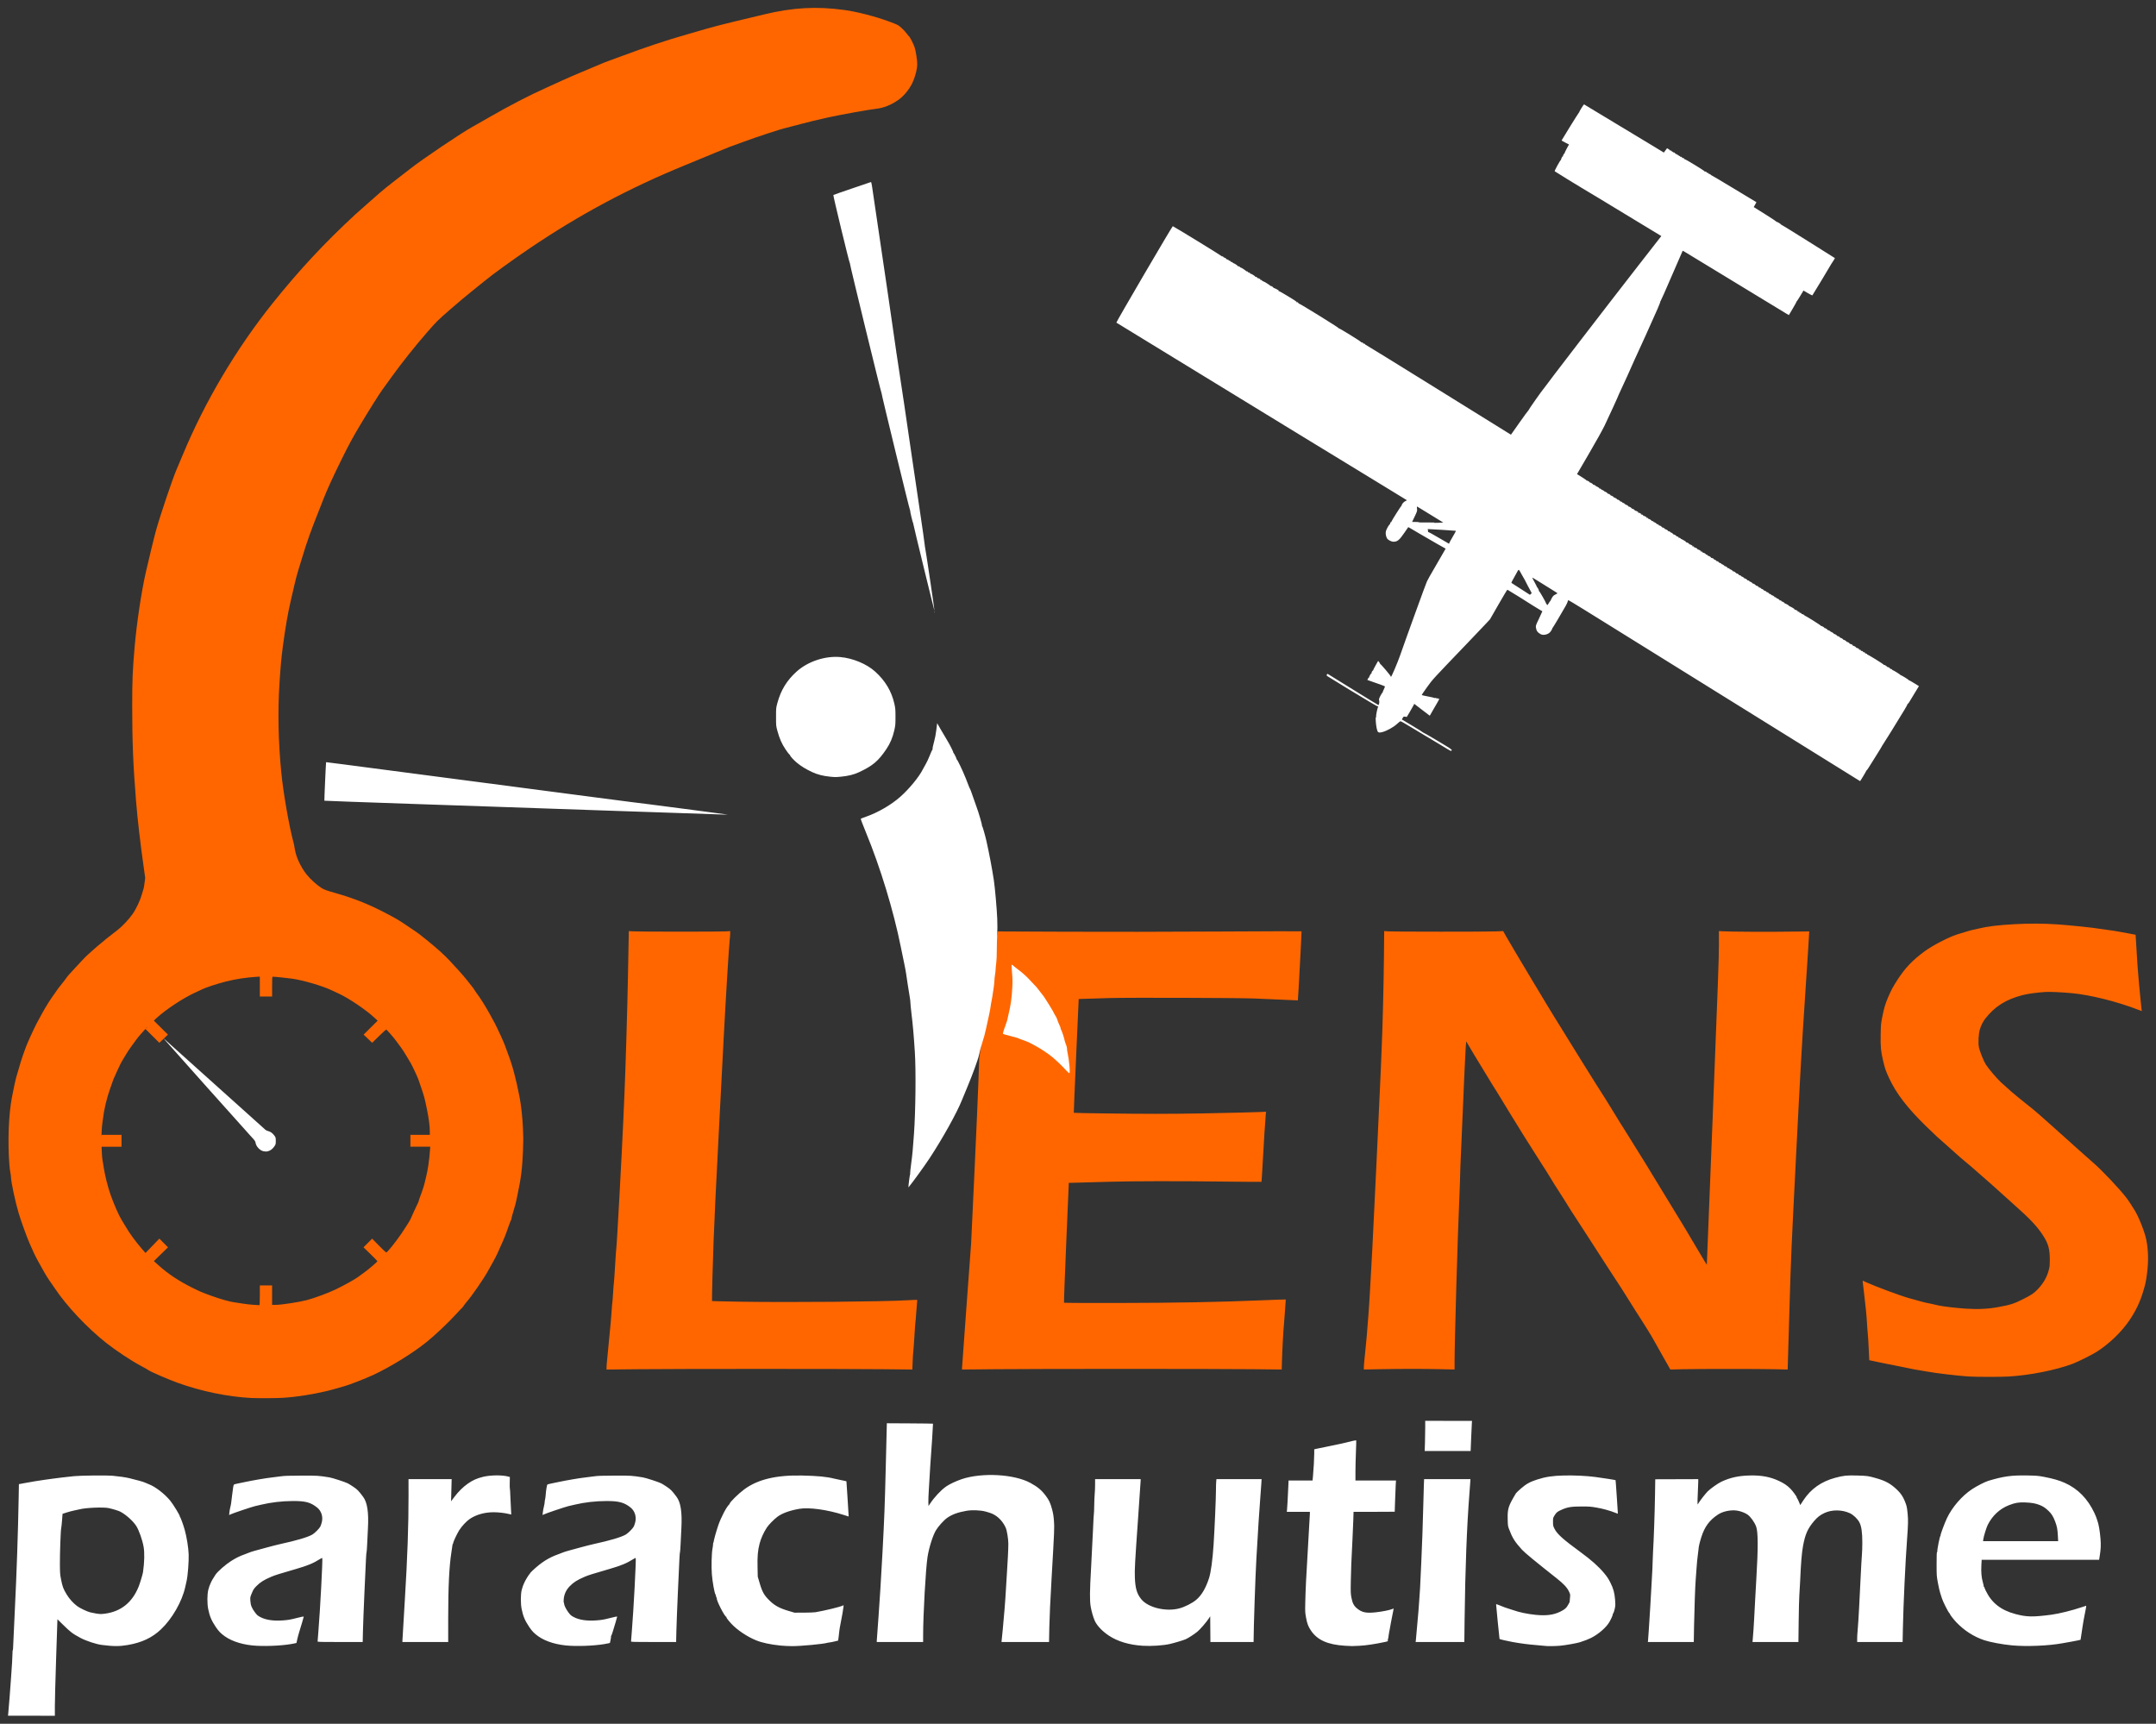
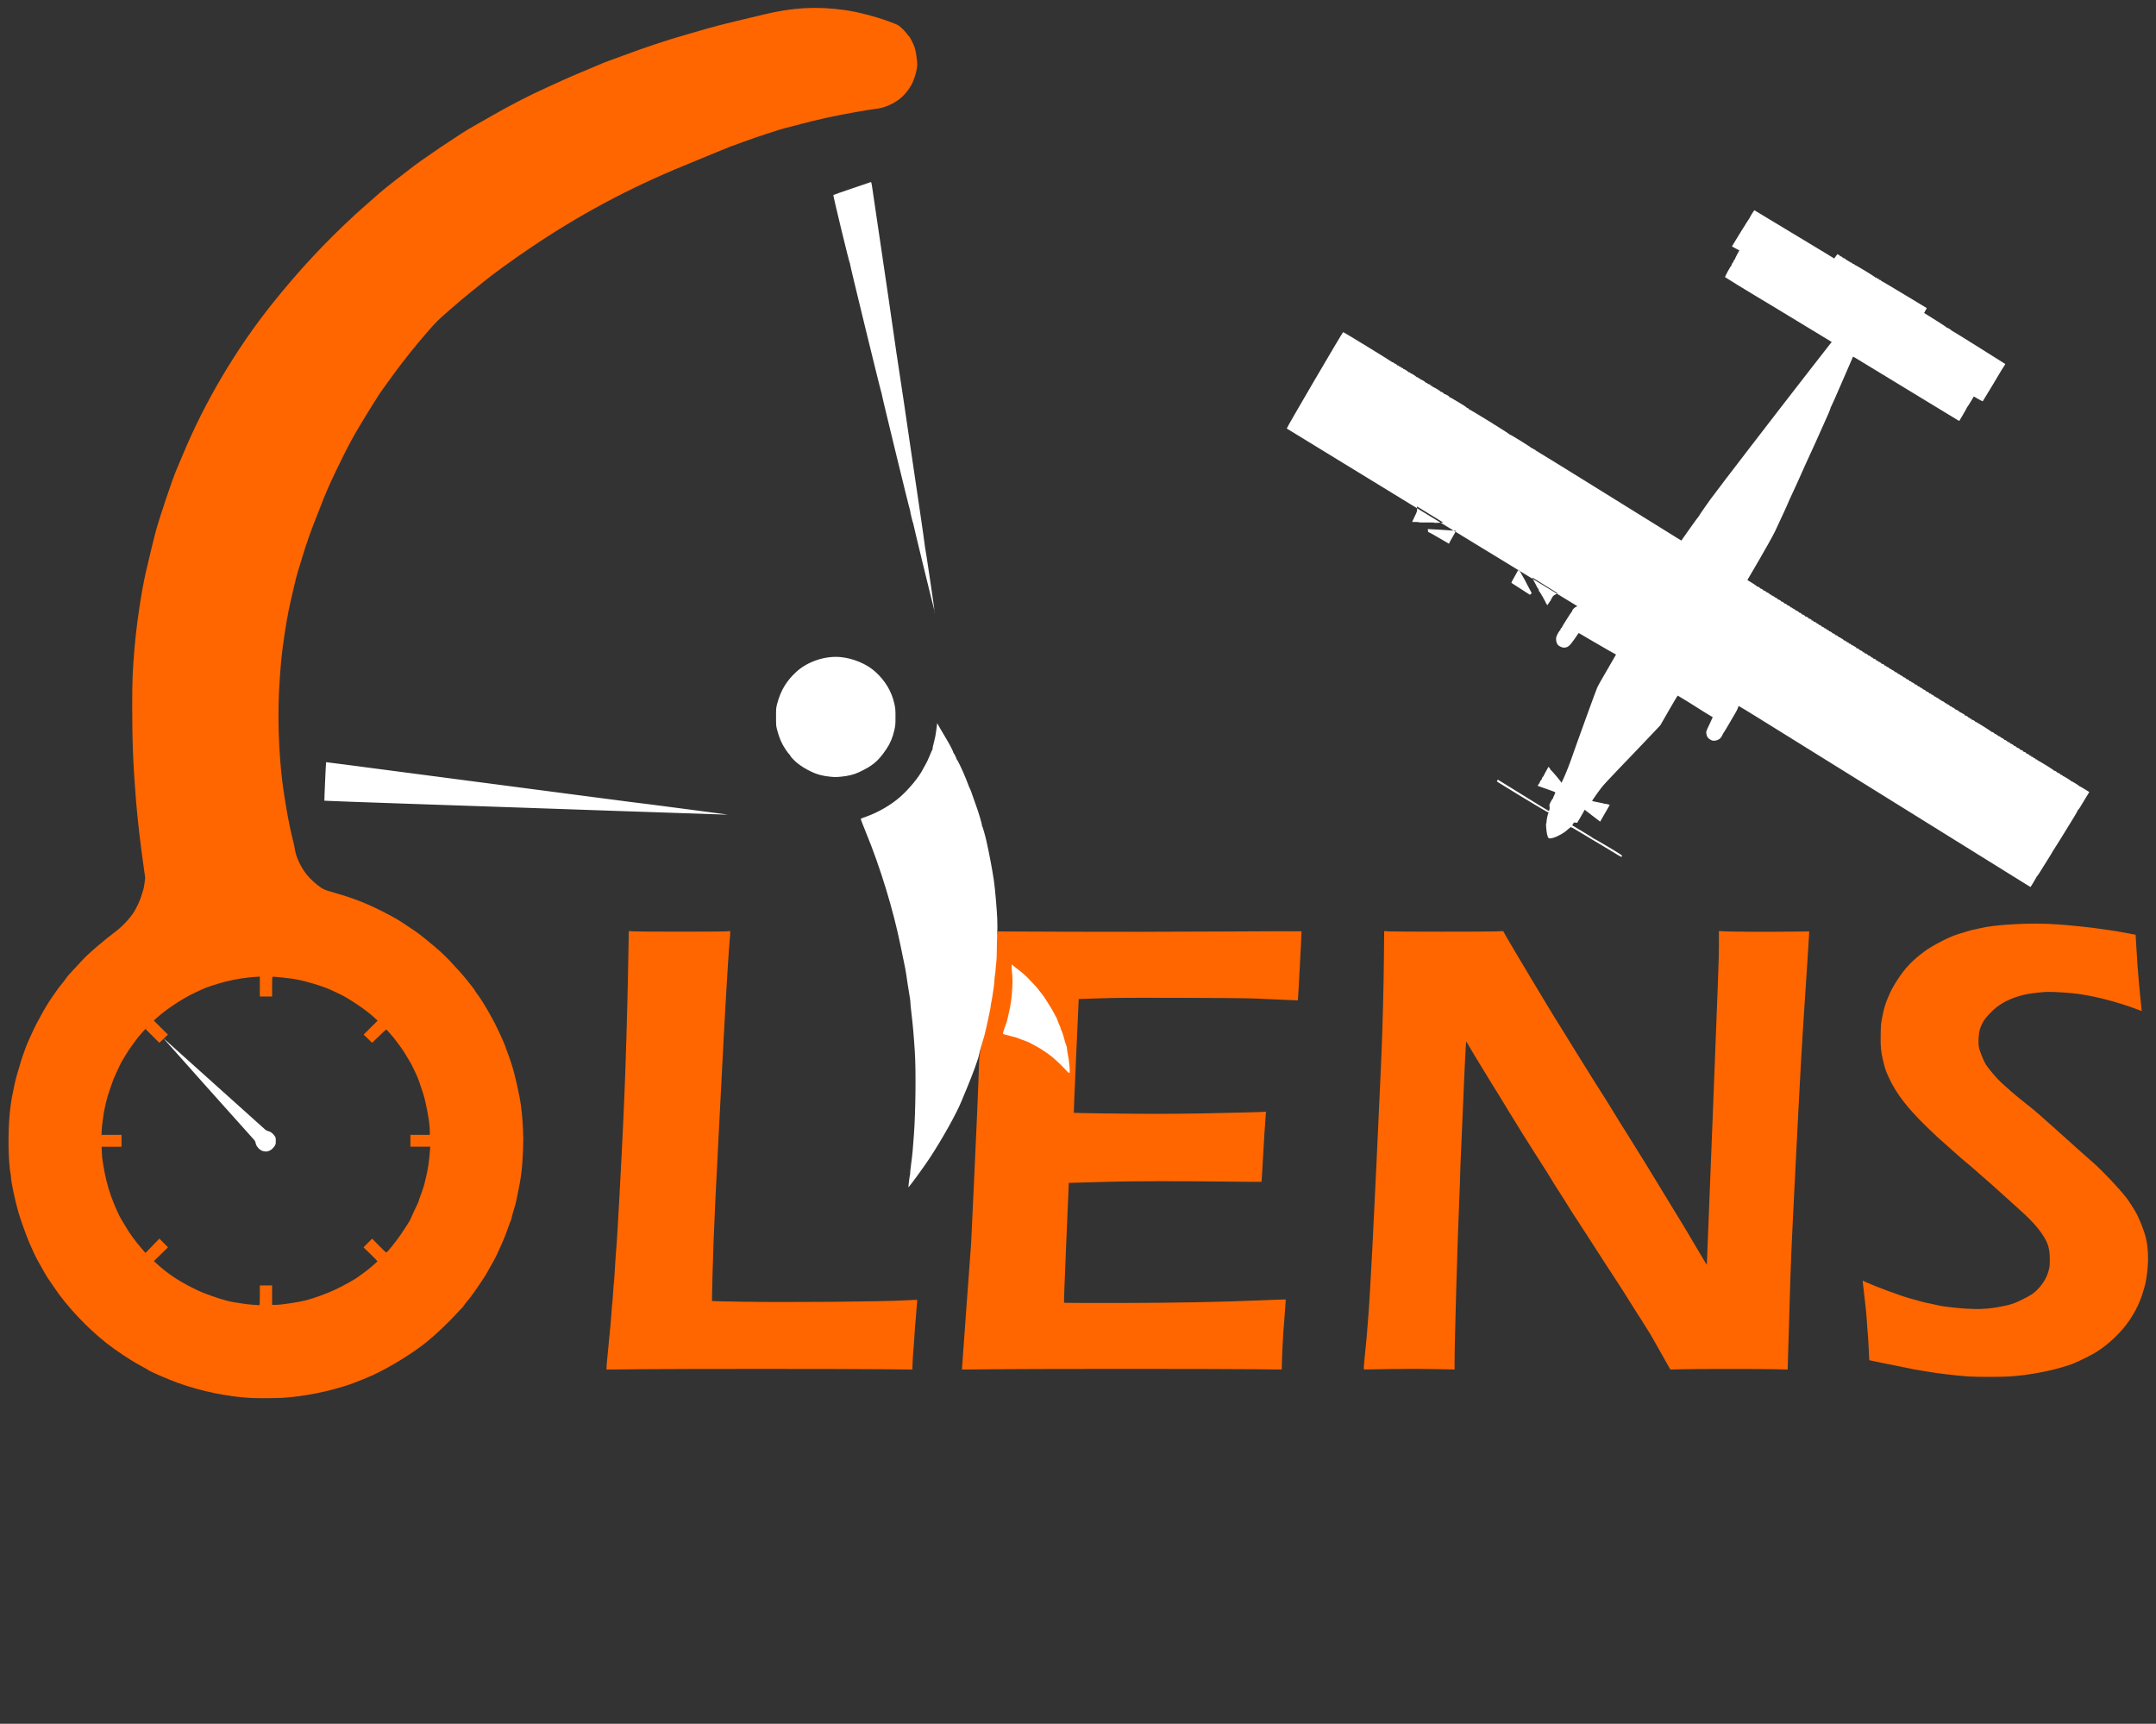
<svg xmlns="http://www.w3.org/2000/svg" width="806" height="644.4" version="1.1" viewBox="0 0 806 644.4">
  <rect x="0" y="0" width="806" height="644.4" fill="#333333" stroke="none" />
  <g transform="translate(2045.2 1640)" fill="#f60">
    <path d="m-1951.4-1117.4c-8.73-0.454-18.689-2.523-27.499-5.713-3.323-1.203-10.204-4.18-10.706-4.632-0.172-0.154-1.579-0.953-3.127-1.775-3.357-1.782-9.131-5.608-12.671-8.396-7.192-5.665-14.966-13.927-19.402-20.619-0.611-0.922-1.488-2.194-1.95-2.826-0.462-0.633-1.286-1.95-1.831-2.928-0.546-0.978-1.484-2.652-2.085-3.721s-1.367-2.535-1.702-3.259c-1.436-3.097-2.43-5.404-2.867-6.649-0.257-0.733-0.843-2.333-1.302-3.555s-1.235-3.555-1.726-5.185c-1.196-3.975-2.817-11.605-2.828-13.312 0-0.396-0.098-1.096-0.211-1.556-0.114-0.46-0.288-1.869-0.387-3.132-0.664-8.476-0.274-18.791 0.949-25.11 0.656-3.389 1.447-7.103 1.557-7.312 0.071-0.134 0.504-1.61 0.963-3.28 0.459-1.67 1.171-3.97 1.582-5.111 0.412-1.141 0.953-2.638 1.202-3.326 0.465-1.283 3.15-7.149 3.938-8.603 0.242-0.446 1.086-2.002 1.876-3.459 1.517-2.795 3.338-5.692 4.912-7.813 0.521-0.702 0.947-1.313 0.947-1.358 0-0.045 0.131-0.237 0.291-0.427 0.978-1.161 3.412-4.315 3.412-4.421 0-0.069 1.017-1.21 2.259-2.534 1.243-1.324 2.759-2.959 3.37-3.632 2.208-2.432 7.677-7.12 13.112-11.24 1.774-1.344 4.281-4.005 5.747-6.1 1.301-1.857 2.819-5.112 3.433-7.358 0.286-1.046 0.568-1.98 0.627-2.074 0.059-0.094 0.217-1.038 0.352-2.097l0.245-1.926-0.427-3.037c-1.497-10.647-2.415-18.547-3.012-25.925-1.065-13.169-1.417-21.965-1.415-35.3 0-9.757 0.135-13.017 0.898-21.957 0.747-8.747 2.515-20.601 4.156-27.851 1.144-5.055 3.189-13.456 3.86-15.851 1.6-5.717 6.175-19.275 7.663-22.709 0.484-1.117 1.56-3.664 2.39-5.661 8.233-19.791 19.992-39.609 33.533-56.517 9.888-12.346 19.321-22.479 30.832-33.12 0.57-0.527 2.404-2.156 4.074-3.619 1.67-1.464 3.952-3.473 5.072-4.465 1.119-0.992 3.719-3.09 5.778-4.663 2.059-1.572 4.51-3.47 5.447-4.218 4.47-3.567 19.495-13.692 23.734-15.993 0.757-0.411 3.577-2.016 6.265-3.566 7.384-4.258 14.798-8.09 21.137-10.926 1.9-0.85 4.621-2.091 6.047-2.758 1.426-0.667 4.659-2.067 7.185-3.111 2.526-1.044 5.459-2.28 6.518-2.746 1.059-0.466 2.559-1.065 3.333-1.331 0.774-0.266 3.041-1.097 5.037-1.847 8.591-3.23 17.052-6.043 24.518-8.153 1.793-0.506 5.032-1.443 7.199-2.082s6.9-1.863 10.518-2.721c3.618-0.858 8.512-2.029 10.875-2.602 10.87-2.635 19.728-3.13 30.221-1.688 4.774 0.656 11.754 2.466 16.814 4.36 3.168 1.185 3.192 1.198 4.407 2.26 0.672 0.587 1.557 1.534 1.966 2.104 0.409 0.57 0.808 1.059 0.887 1.086 0.292 0.099 1.758 2.953 2.136 4.158 0.476 1.516 0.974 4.792 0.974 6.403 0 1.446-0.613 4.003-1.454 6.066-1.097 2.692-3.285 5.51-5.509 7.096-2.716 1.936-5.591 3.091-8.483 3.406-2.751 0.3-12.648 2.084-18.108 3.266-3.015 0.652-7.548 1.752-10.074 2.443-2.526 0.692-4.959 1.326-5.407 1.41-1.529 0.287-11.175 3.441-15.851 5.184-2.567 0.957-4.933 1.823-5.259 1.925-0.326 0.102-2.659 1.052-5.185 2.11-2.526 1.058-7.659 3.177-11.407 4.709-20.952 8.564-39.476 18.469-58.128 31.084-6.431 4.349-14.09 9.9-16.973 12.301-1.136 0.946-3.403 2.775-5.037 4.064s-5.155 4.253-7.825 6.587c-4.794 4.19-4.901 4.296-8.546 8.471-4.43 5.074-9.636 11.62-13.258 16.672-1.46 2.037-3.005 4.173-3.433 4.747-1.182 1.587-5.385 8.289-8.758 13.967-2.31 3.887-3.726 6.504-6.016 11.111-3.405 6.849-5.94 12.354-7.2 15.632-0.475 1.235-1.344 3.446-1.931 4.913-2.709 6.765-4.398 11.496-5.925 16.592-0.561 1.874-1.327 4.374-1.702 5.555-0.375 1.181-1.009 3.615-1.409 5.407s-0.992 4.359-1.315 5.704c-1.019 4.248-2.086 10.399-2.967 17.111-0.585 4.455-0.826 7.098-1.275 14-0.662 10.157-0.425 21.769 0.672 32.962 0.769 7.85 2.855 19.846 4.579 26.339 0.156 0.587 0.393 1.767 0.526 2.623 0.444 2.845 2.216 6.61 4.412 9.379 1.309 1.649 3.841 3.943 5.472 4.958 1.14 0.709 1.614 0.884 5.093 1.882 7.671 2.2 13.04 4.38 20.281 8.236 2.673 1.423 4.491 2.518 6.531 3.935 1.555 1.079 3.088 2.112 3.407 2.295 0.964 0.554 6.803 5.301 9.172 7.458 1.222 1.113 2.756 2.61 3.407 3.327 0.652 0.718 2.052 2.237 3.111 3.376s2.459 2.75 3.111 3.58c0.652 0.829 1.601 2.023 2.11 2.651 0.509 0.629 0.993 1.299 1.075 1.49 0.083 0.19 0.444 0.728 0.803 1.195 1.239 1.61 3.46 5.145 4.899 7.798 0.794 1.463 1.642 3.026 1.883 3.472 0.784 1.446 3.507 7.391 3.731 8.145 0.12 0.403 0.598 1.719 1.063 2.925 1.778 4.612 3.008 9.194 4.448 16.562 0.574 2.938 1.077 7.603 1.247 11.555 0.163 3.798 0.163 3.907 0.018 8.222-0.206 6.121-0.749 10.62-1.929 16-0.241 1.1-0.515 2.425-0.608 2.945-0.093 0.52-0.531 2.131-0.974 3.579-0.443 1.449-0.805 2.793-0.805 2.988 0 0.195-0.056 0.417-0.124 0.494-0.142 0.16-1.316 3.291-1.859 4.955-0.332 1.018-1.813 4.459-3.347 7.777-0.339 0.733-1.068 2.133-1.621 3.111-0.552 0.978-1.427 2.544-1.944 3.481-1.54 2.792-6.109 9.394-7.833 11.319-0.299 0.334-0.802 0.99-1.117 1.458-0.316 0.469-0.621 0.852-0.678 0.852-0.057 0-1.056 1.05-2.22 2.333-2.824 3.113-7.769 7.787-10.96 10.359-5.183 4.178-13.358 9.233-19.862 12.281-2.693 1.262-9.289 3.842-10.729 4.196-0.407 0.1-1.97 0.549-3.474 0.997-4.086 1.218-10.436 2.46-15.414 3.014-3.529 0.393-4.737 0.461-9.037 0.51-2.73 0.031-5.963 0-7.185-0.059zm3.333-38.372v-3.704h4.592v7.259h1.48c2.041 0 8.619-1.012 11.483-1.766 2.908-0.766 8.024-2.66 10.814-4.003 3.098-1.491 7.2-3.771 8.347-4.639 0.53-0.401 1.702-1.259 2.604-1.905 1.43-1.025 4.526-3.677 4.646-3.981 0.023-0.059-1.138-1.254-2.58-2.656l-2.622-2.549 3.226-3.236 2.546 2.591c1.401 1.425 2.614 2.591 2.696 2.591 0.393 0 3.412-3.741 5.678-7.037 1.243-1.808 3.383-5.199 3.383-5.361 0-0.099 2.678-5.916 2.971-6.452 0.077-0.141 0.14-0.35 0.14-0.464s0.424-1.331 0.941-2.706c0.518-1.375 1.055-3.033 1.195-3.684 0.14-0.652 0.412-1.785 0.604-2.518 0.64-2.438 1.218-6.393 1.468-10.037l0.089-1.296h-7.409v-4.444h7.259v-1.296c0-1.883-0.371-4.733-1.051-8.111-0.817-4.057-1.041-4.909-2.149-8.148-0.529-1.548-1.02-2.981-1.089-3.185-0.297-0.87-2.448-5.458-2.812-6-0.219-0.326-0.927-1.515-1.574-2.643-0.646-1.127-1.638-2.661-2.204-3.407-0.566-0.746-1.399-1.87-1.852-2.497-0.783-1.085-3.321-3.995-3.566-4.089-0.064-0.024-1.272 1.083-2.686 2.462l-2.571 2.506-1.6-1.525-1.6-1.525 5.244-5.212-1.183-1.099c-3.206-2.978-9.59-7.293-13.379-9.042-1.1-0.508-2.366-1.097-2.815-1.309-3.304-1.566-10.486-3.666-14.518-4.245-1.849-0.266-6.511-0.74-7.296-0.742-0.24 0-0.259 0.274-0.259 3.703v3.704h-4.593v-7.445l-1.518 0.1c-3.794 0.249-7.536 0.83-11.074 1.718-3.289 0.826-7.674 2.266-9.07 2.979-0.348 0.178-1.61 0.77-2.804 1.316-4.201 1.921-10.94 6.391-14.124 9.37l-1.037 0.97 2.639 2.617 2.638 2.617-1.601 1.535-1.601 1.535-5.218-5.193-1.436 1.59c-0.79 0.875-1.712 1.996-2.048 2.492-0.337 0.496-1.15 1.613-1.807 2.484-0.657 0.87-1.724 2.506-2.372 3.634-0.647 1.128-1.219 2.085-1.27 2.126-0.131 0.105-2.754 5.727-3.007 6.444-0.115 0.326-0.647 1.826-1.182 3.333-1.384 3.898-2.318 7.808-2.779 11.629-0.069 0.57-0.189 1.504-0.267 2.074-0.078 0.57-0.172 1.904-0.209 2.963-0.037 1.059-0.039 1.676-0.01 1.37l0.062-0.555h7.39v4.444h-7.449l0.084 2.037c0.046 1.12 0.154 2.404 0.24 2.852 0.086 0.448 0.26 1.515 0.387 2.37 0.492 3.312 1.542 7.551 2.658 10.74 1.211 3.46 3.143 7.85 4.124 9.374 0.353 0.548 0.966 1.563 1.363 2.255 1.512 2.638 3.796 5.776 6.296 8.651l1.259 1.448 5.185-5.374 1.616 1.627 1.616 1.627-2.643 2.574-2.643 2.574 1.693 1.524c3.586 3.229 7.544 5.868 12.551 8.367 3.064 1.53 3.522 1.724 7.29 3.103 3.05 1.116 6.926 2.216 8.444 2.397 0.448 0.053 1.815 0.263 3.037 0.466s3.122 0.421 4.222 0.485c1.1 0.064 2.083 0.126 2.185 0.138 0.144 0.017 0.185-0.806 0.185-3.682zm-42.202-100.11c0.184-0.235 0.179-0.24-0.056-0.056-0.142 0.112-0.259 0.229-0.259 0.259 0 0.122 0.122 0.043 0.315-0.203zm681.14 130.46c-4.215-0.279-12.189-1.218-15.481-1.823-1.059-0.195-2.659-0.464-3.555-0.599-0.896-0.134-2.196-0.378-2.889-0.542s-2.126-0.457-3.185-0.651c-2.2-0.405-12.116-2.429-12.152-2.482-0.013-0.019-0.106-1.935-0.205-4.257-0.1-2.322-0.271-5.055-0.381-6.074s-0.239-2.752-0.287-3.852c-0.088-2.021-0.572-6.862-1.147-11.481-0.172-1.385-0.346-2.868-0.385-3.296l-0.071-0.778 1.167 0.534c3.39 1.552 12.973 5.118 16.055 5.975 5.41 1.504 6.467 1.788 6.667 1.789 0.122 0 0.956 0.171 1.852 0.378 0.896 0.207 2.063 0.473 2.592 0.591 1.74 0.386 6.38 0.934 10.074 1.188 4.573 0.315 8.322 0.146 12.148-0.549 4.669-0.848 5.905-1.235 9.221-2.891 3.317-1.656 4.257-2.285 5.712-3.824 2.165-2.29 3.469-4.607 4.159-7.389 0.265-1.07 0.324-1.733 0.322-3.63 0-4.014-0.581-6.066-2.555-9.101-2.196-3.376-4.882-6.231-10.677-11.35-0.589-0.52-2.37-2.125-3.959-3.566s-3.189-2.881-3.555-3.2c-0.367-0.319-1.3-1.15-2.074-1.847-0.774-0.697-1.807-1.599-2.296-2.003-0.488-0.404-1.626-1.401-2.527-2.216s-2.535-2.211-3.63-3.103-2.758-2.328-3.695-3.192-2.47-2.232-3.407-3.04c-2.965-2.557-4.273-3.764-7.784-7.183-7.056-6.871-11.239-12.3-13.908-18.052-1.282-2.764-1.531-3.491-2.289-6.688-0.803-3.386-0.956-5.089-0.871-9.703 0.068-3.675 0.095-3.974 0.602-6.518 0.674-3.39 1.092-4.794 2.198-7.39 1.113-2.612 1.89-4.051 3.61-6.684 2.813-4.307 5.487-7.099 9.981-10.421 2.927-2.163 8.87-5.257 12.114-6.306 2.614-0.845 5.564-1.703 6.199-1.803 0.326-0.051 1.232-0.252 2.014-0.445 3.157-0.781 7.369-1.291 13.355-1.616 5.566-0.302 10.542-0.279 16.037 0.076 4.074 0.263 13.759 1.272 15.654 1.632 0.388 0.074 1.758 0.268 3.044 0.431 1.286 0.164 3.072 0.436 3.968 0.606 0.896 0.17 2.723 0.503 4.059 0.741s2.447 0.451 2.468 0.473c0.022 0.022 0.11 1.44 0.197 3.151 0.253 5.01 0.709 11.47 1.039 14.74 0.169 1.67 0.445 4.537 0.615 6.37 0.17 1.833 0.344 3.547 0.388 3.808l0.08 0.474-1.163-0.451c-8.028-3.113-18.134-5.638-25.105-6.273-3.779-0.344-8.154-0.541-9.761-0.439-3.166 0.201-6.625 0.681-8.588 1.193-6.229 1.624-10.324 4.212-13.915 8.793-0.853 1.088-1.613 2.631-2.048 4.155-0.453 1.589-0.624 4.809-0.341 6.421 0.239 1.362 1.761 5.213 2.567 6.496 0.947 1.507 4.227 5.379 5.691 6.718 2.754 2.518 5.341 4.779 6.265 5.475 0.53 0.399 1.548 1.222 2.262 1.829 0.714 0.606 2.055 1.676 2.979 2.378 0.924 0.702 5.007 4.275 9.072 7.942 4.066 3.667 7.925 7.133 8.576 7.703 0.651 0.57 1.855 1.637 2.675 2.37 0.82 0.734 2.187 1.945 3.037 2.693 3.209 2.821 9.496 9.492 11.96 12.689 0.513 0.666 1.242 1.711 1.62 2.322 0.378 0.611 1.071 1.711 1.539 2.444 1.482 2.32 3.822 8.24 4.363 11.037 0.753 3.898 0.847 7.808 0.296 12.296-0.408 3.329-0.568 4.071-1.593 7.407-1.149 3.739-2.708 6.97-5.006 10.37-2.934 4.343-7.511 8.754-12.207 11.766-1.717 1.101-7.087 3.784-9.019 4.506-6.343 2.371-15.916 4.275-23.919 4.758-2.929 0.177-12.118 0.17-14.857-0.011zm-509.32-3.412c0-0.436 0.098-1.727 0.219-2.867 0.249-2.346 0.549-5.456 0.895-9.259 0.129-1.426 0.333-3.559 0.453-4.741 0.119-1.181 0.284-3.273 0.366-4.648 0.082-1.375 0.181-2.552 0.22-2.615 0.039-0.063 0.173-1.765 0.298-3.781s0.26-3.719 0.3-3.784c0.04-0.065 0.239-2.93 0.443-6.368 0.204-3.438 0.403-6.303 0.443-6.368 0.17-0.275 2.179-37.054 2.661-48.729 0.123-2.974 0.296-6.941 0.384-8.815 0.376-8.012 1.122-32.97 1.311-43.85 0.087-5.052 0.2-11.006 0.249-13.232l0.09-4.048 1.501 0.109c2.046 0.149 32.641 0.154 34.722 0.01l1.667-0.119-0.01 1.012c-0.01 0.557-0.069 1.379-0.14 1.827-0.241 1.523-1.569 23.243-2.369 38.739-0.168 3.259-0.906 17.492-1.639 31.629-0.733 14.136-1.365 26.57-1.404 27.629-0.039 1.059-0.171 4.192-0.293 6.963-0.122 2.77-0.286 6.503-0.365 8.296-0.214 4.88-0.665 22.126-0.581 22.21 0.04 0.04 4.937 0.151 10.882 0.247 18.136 0.292 53.221-0.012 61.975-0.537 2.068-0.124 3.794-0.192 3.835-0.151 0.041 0.041 0 0.793-0.095 1.671-0.093 0.878-0.237 2.69-0.321 4.026-0.084 1.336-0.183 2.478-0.22 2.538-0.037 0.06-0.203 2.334-0.369 5.052-0.166 2.719-0.362 5.409-0.438 5.98-0.075 0.57-0.184 2.327-0.242 3.904l-0.105 2.867-10.903-0.115c-14.334-0.152-76.388-0.153-91.53 0l-11.888 0.118v-0.793zm132.89 0.297c0-0.274 0.765-10.864 1.7-23.534l1.7-23.036 1.258-26.888c0.692-14.788 1.36-30.121 1.484-34.073 0.124-3.952 0.29-8.37 0.29-8.37l6.901-47.368 25.37 0.108c15.793 0.067 37.215 0.041 56.75-0.07 17.259-0.098 31.421-0.136 31.472-0.086 0.075 0.075-1.29 25.694-1.376 25.826-0.015 0.022-2.619-0.094-5.788-0.256-3.17-0.162-7.963-0.37-10.652-0.461-7.202-0.244-47.341-0.359-54.072-0.155-3.015 0.091-6.816 0.208-8.448 0.259l-2.967 0.093-0.952 21.235c-0.523 11.679-0.922 21.264-0.885 21.3 0.13 0.126 20.766 0.392 30.437 0.392 5.378 0 13.211-0.068 17.407-0.151 11.749-0.233 20.339-0.443 22.276-0.545l1.758-0.093-0.08 0.652c-0.147 1.194-0.842 12.117-1.199 18.845-0.194 3.651-0.385 6.67-0.424 6.709-0.039 0.039-5.997-2e-4 -13.238-0.088-18.184-0.22-34.516-0.196-43.61 0.063-4.196 0.12-9.331 0.263-11.411 0.318l-3.781 0.1-0.953 22.345c-0.524 12.29-0.9 22.398-0.836 22.462 0.065 0.065 8.928 0.106 19.697 0.093 21.722-0.027 38.913-0.347 54.529-1.015 4.719-0.202 8.613-0.335 8.652-0.296 0.039 0.039 0 0.856-0.097 1.814-0.092 0.959-0.206 2.543-0.253 3.521-0.046 0.978-0.178 2.678-0.291 3.778-0.246 2.377-0.624 9.302-0.754 13.83l-0.094 3.238-10.538-0.114c-14.021-0.152-80.931-0.155-96.572 0l-12.407 0.119v-0.497zm150.22-0.298c0-0.435 0.098-1.725 0.22-2.866 0.121-1.141 0.323-3.174 0.449-4.518s0.325-3.411 0.443-4.593c0.118-1.181 0.254-2.948 0.301-3.926 0.047-0.978 0.182-2.678 0.301-3.778 0.119-1.1 0.48-6.9 0.803-12.888 0.323-5.989 0.624-11.455 0.669-12.148 0.207-3.174 3.069-63.642 3.183-67.257 0.071-2.241 0.203-5.541 0.294-7.333 0.305-6.014 0.759-24.205 0.85-34.044l0.09-9.749 1.569 0.109c2.168 0.15 36.783 0.158 40.164 0.01l2.744-0.121 1.319 2.343c0.725 1.289 2.484 4.276 3.909 6.639 2.647 4.39 3.976 6.614 6.063 10.148 0.65 1.1 1.514 2.533 1.922 3.185 0.407 0.652 1.625 2.685 2.707 4.518 1.082 1.833 2.481 4.133 3.11 5.111 0.629 0.978 1.542 2.444 2.029 3.259 0.97 1.622 1.296 2.149 4.899 7.926 1.347 2.159 3.062 4.926 3.81 6.148 1.564 2.554 3.576 5.772 4.814 7.703 2.741 4.273 4.572 7.189 6.371 10.148 2.465 4.052 3.246 5.311 5.194 8.37 1.507 2.366 4.964 7.927 7.369 11.852 4.368 7.13 5.888 9.626 7.31 12 0.879 1.467 1.895 3.133 2.26 3.704 0.364 0.57 0.991 1.604 1.394 2.296 0.403 0.693 1.379 2.285 2.169 3.54 0.791 1.254 1.776 2.888 2.19 3.63 0.414 0.742 1.264 2.182 1.889 3.201s1.893 3.152 2.817 4.741c0.924 1.589 1.887 3.198 2.139 3.575l0.459 0.687 2.266-57.055c1.866-46.995 2.264-57.992 2.257-62.37l-0.01-5.315 1.296 0.09c2.538 0.177 18.448 0.257 25.37 0.127 3.87-0.072 7.067-0.106 7.105-0.075 0.037 0.031-0.615 10.27-1.449 22.753-1.32 19.755-1.764 27.563-3.428 60.251-1.878 36.892-1.923 37.935-2.549 59.163l-0.637 21.609-4.447-0.113c-5.674-0.144-29.136-0.144-34.964 0l-4.444 0.11-2.468-4.349c-1.357-2.392-2.816-4.982-3.24-5.756-0.965-1.759-1.958-3.443-2.898-4.917-0.4-0.626-1.36-2.15-2.134-3.387-0.774-1.236-1.813-2.857-2.308-3.602-0.495-0.745-1.737-2.72-2.759-4.391s-2.75-4.383-3.84-6.029c-1.09-1.645-2.848-4.341-3.907-5.99s-2.626-4.076-3.481-5.394c-0.856-1.318-2.289-3.541-3.185-4.94-0.896-1.399-2.696-4.175-4-6.167-2.924-4.469-3.564-5.473-4.862-7.628-0.565-0.937-1.838-2.937-2.829-4.444-0.991-1.507-2.161-3.374-2.601-4.148-0.439-0.774-1.176-1.974-1.638-2.667-0.462-0.693-1.573-2.426-2.469-3.852-0.897-1.426-2.417-3.826-3.379-5.333-2.259-3.539-4.49-7.113-5.551-8.889-0.462-0.774-1.698-2.774-2.745-4.444-1.048-1.67-2.35-3.81-2.894-4.755-0.544-0.945-1.257-2.112-1.585-2.594-0.553-0.814-3.002-4.791-4.642-7.539-0.389-0.652-1.08-1.785-1.536-2.518-1.24-1.996-4.045-6.668-4.731-7.881-0.332-0.586-0.624-1.046-0.648-1.021-0.057 0.056-0.284 3.939-0.473 8.087-0.08 1.752-0.214 4.618-0.298 6.37-0.263 5.505-0.443 9.712-0.6 14-0.083 2.281-0.32 7.748-0.524 12.148-0.205 4.4-0.371 8.733-0.368 9.629 0 0.896-0.129 4.596-0.291 8.222-0.644 14.368-1.787 53.812-1.78 61.456v2.717l-5.592-0.125c-6.349-0.142-14.731-0.135-22.814 0.02l-5.518 0.105v-0.792z" fill="#f60" stroke-width=".148" />
  </g>
-   <path d="m339.61 443.68c-4e-3 -0.622 0.514-4.58 0.6-4.58 0.056 0 0.072-0.154 0.036-0.342-0.036-0.188 0.137-1.871 0.385-3.741 0.484-3.654 0.604-4.926 1.047-11.102 0.611-8.525 0.772-23.754 0.324-30.666-0.424-6.554-0.715-9.859-1.293-14.683-0.196-1.639-0.357-3.3-0.357-3.691s-0.1-1.283-0.223-1.983c-0.299-1.707-1.198-7.481-1.409-9.05-0.093-0.693-0.398-2.326-0.678-3.63-0.28-1.304-0.87-4.17-1.313-6.37-2.704-13.458-7.599-29.525-12.97-42.572-1.153-2.801-2.041-5.142-1.974-5.202 0.067-0.06 1.022-0.429 2.122-0.819 4.429-1.571 9.265-4.39 12.622-7.355 3.362-2.97 7.047-7.454 8.475-10.311 0.296-0.592 0.805-1.513 1.131-2.046s0.97-1.915 1.431-3.071c0.461-1.156 0.898-2.143 0.972-2.193 0.074-0.05 0.118-0.117 0.098-0.148-0.1-0.157 0.209-1.71 0.617-3.096 0.281-0.955 0.58-2.543 0.777-4.122l0.321-2.568 1.25 2.198c0.688 1.209 1.741 2.992 2.341 3.963 1.076 1.74 2.631 4.825 2.435 4.83-0.056 1e-3 -0.026 0.051 0.066 0.111 0.24 0.157 1.244 2.204 1.135 2.313-0.05 0.051-0.025 0.092 0.056 0.092 0.242 0 2.164 4.015 3.438 7.185 0.655 1.63 1.211 3.063 1.235 3.185 0.024 0.122 0.08 0.256 0.125 0.296 0.176 0.159 0.808 1.791 1.406 3.63 0.345 1.059 0.905 2.65 1.246 3.536 0.715 1.859 2.128 6.711 2.01 6.902-0.044 0.071-0.021 0.152 0.052 0.179 0.153 0.058 1.201 3.706 1.647 5.734 1.118 5.078 2.115 10.356 2.746 14.537 0.418 2.771 1.127 10.797 1.269 14.37 0.091 2.275 0.086 4.373-0.012 6.053-0.083 1.415-0.152 4.048-0.153 5.852-1e-3 2.068-0.082 3.827-0.217 4.761-0.118 0.815-0.218 1.848-0.222 2.296-4e-3 0.448-0.104 1.348-0.222 2-0.118 0.652-0.218 1.619-0.223 2.148-4e-3 0.53-0.142 1.83-0.305 2.889-0.163 1.059-0.396 2.592-0.518 3.407-0.122 0.815-0.281 1.681-0.354 1.926-0.073 0.244-0.175 0.857-0.226 1.361-0.099 0.976-0.78 4.322-1.622 7.972-0.744 3.224-0.786 3.382-1.411 5.333-0.535 1.67-1.072 3.685-1.343 5.037-0.305 1.525-2.507 7.558-4.405 12.068-0.77 1.83-1.659 3.977-1.976 4.771-1.889 4.742-7.21 14.304-12.069 21.691-1.894 2.879-6.286 8.942-7.869 10.864-0.028 0.034-0.052-0.033-0.052-0.148zm-241.15-13.331c-1.294-0.255-2.716-1.784-2.919-3.14-0.091-0.605-0.272-0.862-1.606-2.284-1.257-1.339-31.501-35.209-32.451-36.341-0.289-0.345-0.29-0.354-0.013-0.133 0.264 0.211 36.758 32.974 37.723 33.867 0.215 0.199 0.682 0.426 1.037 0.505 0.864 0.192 1.649 0.757 2.317 1.666 0.535 0.729 0.551 0.788 0.549 2.014-1e-3 1.205-0.027 1.299-0.537 2.049-0.654 0.96-1.488 1.595-2.36 1.796-0.749 0.173-0.864 0.173-1.739 0zm300.11-30.221c-1.699-1.833-3.414-3.479-5.185-4.978-1.429-1.209-4.518-3.26-6.34-4.21-0.791-0.412-1.738-0.916-2.104-1.12-0.367-0.204-1.3-0.591-2.074-0.861-1.288-0.449-1.752-0.625-2.592-0.985-0.163-0.07-1.396-0.401-2.741-0.737-1.344-0.335-2.499-0.662-2.567-0.725-0.126-0.118 0.228-1.373 0.796-2.818 0.176-0.448 0.355-0.981 0.399-1.185 0.044-0.204 0.126-0.437 0.183-0.518 0.057-0.082 0.184-0.548 0.282-1.037 0.098-0.489 0.285-1.322 0.415-1.852 0.791-3.235 1.184-6.001 1.387-9.777 0.13-2.423 0.115-3.349-0.095-5.744-0.137-1.57-0.209-2.895-0.16-2.945 0.085-0.085 0.692 0.35 1.504 1.078 0.193 0.173 0.574 0.471 0.845 0.662 1.198 0.844 3.196 2.595 4.035 3.536 0.252 0.282 0.991 1.065 1.643 1.74 1.413 1.463 1.232 1.251 2.639 3.083 0.625 0.813 1.241 1.612 1.369 1.775 0.128 0.163 0.539 0.796 0.914 1.407 0.374 0.611 0.964 1.544 1.311 2.074 0.347 0.53 0.843 1.363 1.103 1.852 0.26 0.489 0.613 1.155 0.786 1.481 0.173 0.326 0.391 0.693 0.485 0.815 0.094 0.122 0.254 0.489 0.354 0.815 0.212 0.687 0.827 2.193 1.128 2.764 0.114 0.216 0.207 0.52 0.207 0.674 0 0.154 0.055 0.344 0.121 0.422 0.268 0.31 1.2 3.129 1.444 4.363 0.056 0.285 0.26 0.877 0.453 1.315 0.193 0.438 0.354 1.071 0.358 1.407 3e-3 0.336 0.071 0.911 0.151 1.278 0.709 3.277 1.134 8.004 0.717 7.996-0.114-2e-3 -0.641-0.472-1.171-1.043zm-167.11-96.95c-21.877-0.755-41.01-1.416-42.517-1.469-1.507-0.054-17.334-0.594-35.169-1.2-17.836-0.607-32.465-1.139-32.508-1.182-0.067-0.067 0.567-14.296 0.641-14.406 0.013-0.02 3.086 0.368 6.828 0.863 3.742 0.495 7.069 0.932 7.396 0.971 0.326 0.04 16.592 2.171 36.147 4.737s35.821 4.698 36.147 4.738c0.326 0.04 6.459 0.842 13.629 1.784s13.337 1.744 13.703 1.783c3.263 0.349 36.916 4.76 36.295 4.757-0.448-2e-3 -18.714-0.621-40.591-1.376zm461.9-12.419c-1.096-0.679-8.992-5.588-17.547-10.909-8.555-5.321-16.488-10.253-17.629-10.959-2.369-1.466-11.61-7.207-18.814-11.687-2.689-1.672-7.055-4.386-9.703-6.031s-8.081-5.022-12.074-7.506c-3.993-2.484-10.192-6.336-13.777-8.56-3.585-2.225-8.972-5.57-11.97-7.434-2.999-1.864-5.506-3.355-5.573-3.314-0.067 0.041-0.163 0.283-0.214 0.537-0.051 0.254-0.381 0.972-0.734 1.596-1.575 2.783-4.742 8.105-4.872 8.187-0.079 0.05-0.136 0.134-0.128 0.187 0.031 0.192-0.478 1.066-0.859 1.473-0.849 0.907-2.55 1.258-3.518 0.725-1.162-0.639-1.589-1.256-1.766-2.549-0.084-0.617 4e-3 -0.864 1.182-3.317 0.7-1.458 1.255-2.665 1.232-2.682s-0.74-0.446-1.596-0.954-1.756-1.058-2-1.223c-1.44-0.971-9.358-5.892-9.481-5.893-0.082 0-1.579 2.492-3.327 5.54l-3.179 5.542-2.08 2.215c-1.144 1.218-3.98 4.197-6.302 6.619-13.509 14.089-12.913 13.439-15.124 16.492-1.138 1.572-2.038 2.911-1.998 2.974 0.039 0.064 1.105 0.305 2.368 0.537 1.263 0.232 2.27 0.465 2.237 0.517-0.033 0.053 0.147 0.066 0.398 0.029 0.268-0.039 0.422-9e-3 0.37 0.074-0.051 0.083 0.102 0.113 0.37 0.074 0.294-0.043 0.424-0.012 0.362 0.087-0.059 0.096 0.019 0.124 0.207 0.075 0.281-0.074 0.289-0.05 0.115 0.347-0.103 0.234-0.394 0.759-0.647 1.167-0.253 0.407-0.978 1.657-1.612 2.776l-1.152 2.035-0.391-0.281c-0.215-0.155-1.524-1.153-2.909-2.218l-2.517-1.937-0.349 0.701c-0.192 0.385-0.82 1.486-1.396 2.447l-1.047 1.746-0.605-0.087c-0.579-0.083-0.618-0.063-0.921 0.473l-0.316 0.56 3.982 2.387c2.19 1.313 3.949 2.42 3.909 2.46-0.04 0.04 0.021 0.073 0.135 0.073 0.115 0 2.58 1.419 5.478 3.152 4.739 2.835 5.254 3.18 5.119 3.432-0.082 0.154-0.184 0.28-0.225 0.28-0.181 0-2.088-1.104-4.136-2.396-1.222-0.771-3.089-1.892-4.148-2.491-1.059-0.599-2.192-1.269-2.518-1.488-0.326-0.219-1.692-1.048-3.037-1.841-1.344-0.794-2.986-1.77-3.648-2.169-0.662-0.399-1.305-0.725-1.429-0.725-0.124 0-0.726 0.467-1.338 1.038-1.278 1.193-3.817 2.594-5.444 3.003-1.536 0.386-1.774 0.219-2.134-1.491-0.276-1.312-0.471-4.107-0.278-3.988 0.086 0.053 0.118-0.089 0.079-0.351-0.066-0.451 0.481-3.1 0.743-3.599 0.104-0.198 0.098-0.248-0.021-0.174-0.092 0.057-0.822-0.302-1.623-0.797-0.801-0.495-1.495-0.9-1.542-0.9-0.113 0-15.181-9.168-15.723-9.567-0.367-0.27-0.397-0.348-0.244-0.634 0.102-0.19 0.248-0.283 0.352-0.223 0.098 0.056 4.357 2.692 9.464 5.856s9.347 5.753 9.421 5.753c0.267 0 0.478-1.096 0.321-1.666-0.136-0.491-0.093-0.656 0.449-1.735 0.33-0.656 0.676-1.192 0.77-1.192 0.094 0 0.13-0.041 0.079-0.092-0.05-0.051 0.144-0.559 0.431-1.13 0.31-0.615 0.468-1.092 0.389-1.171-0.073-0.073-1.295-0.536-2.715-1.028-1.42-0.492-2.86-0.998-3.201-1.124l-0.62-0.229 0.237-0.496c0.131-0.274 0.308-0.455 0.397-0.404 0.088 0.05 0.112 0.038 0.052-0.028-0.152-0.168 0.636-1.569 0.819-1.456 0.085 0.053 0.104 0.019 0.044-0.078-0.111-0.179 0.335-1.06 0.536-1.06 0.064 0 0.1-0.05 0.08-0.111-0.02-0.061 0.392-0.872 0.916-1.802l0.952-1.691 0.411 0.493c0.226 0.271 0.376 0.55 0.332 0.62-0.044 0.07-0.012 0.109 0.07 0.087 0.189-0.052 4.027 4.496 3.929 4.656-0.04 0.065-0.015 0.118 0.057 0.118 0.205 0 2.47-5.314 3.378-7.926 2.248-6.466 9.899-27.561 10.011-27.604 0.071-0.027 0.099-0.099 0.062-0.158-0.037-0.06 1.528-2.833 3.478-6.162 1.95-3.329 3.53-6.064 3.511-6.077s-1.501-0.846-3.294-1.851c-1.792-1.005-4.732-2.709-6.533-3.786-1.801-1.077-3.471-2.06-3.712-2.184l-0.438-0.226-1.497 2.174c-1.851 2.688-2.58 3.287-3.998 3.284-0.878-2e-3 -2.152-0.681-2.486-1.326-0.421-0.814-0.571-1.892-0.368-2.65 0.224-0.836 1.329-2.706 1.527-2.584 0.078 0.048 0.095 0.011 0.037-0.083-0.108-0.175 0.25-0.821 0.382-0.689 0.04 0.04 0.073-0.012 0.073-0.116 0-0.248 3.652-6.021 3.765-5.951 0.048 0.029 0.087-0.034 0.087-0.142 0-0.444 0.705-1.3 1.335-1.619l0.663-0.337-9.307-5.692c-5.119-3.13-10.64-6.5-12.27-7.487-1.63-0.987-4.096-2.494-5.481-3.349-1.385-0.855-4.885-2.987-7.777-4.739s-6.059-3.686-7.037-4.298c-0.978-0.612-16.377-10.031-34.221-20.931s-32.492-19.862-32.551-19.915c-0.153-0.138 20.892-36.098 21.094-36.044 0.403 0.107 18.302 11.078 18.242 11.181-0.037 0.063-0.012 0.1 0.055 0.082 0.258-0.07 0.789 0.202 0.694 0.356-0.054 0.088-0.038 0.122 0.038 0.076 0.184-0.114 1.271 0.553 1.131 0.693-0.061 0.061-0.044 0.092 0.037 0.069 0.258-0.073 0.823 0.18 0.732 0.328-0.048 0.078-0.032 0.126 0.035 0.108 0.24-0.065 0.791 0.198 0.706 0.336-0.048 0.078-0.032 0.126 0.035 0.108 0.213-0.058 0.796 0.19 0.723 0.308-0.038 0.062 0.01 0.114 0.109 0.116 0.304 0.005 1.887 1.03 1.77 1.146-0.061 0.061-0.044 0.091 0.038 0.068 0.231-0.065 0.827 0.173 0.749 0.299-0.038 0.062 0.016 0.113 0.121 0.113 0.318 0 2.297 1.291 2.206 1.439-0.047 0.076-9e-3 0.09 0.086 0.032 0.211-0.13 0.804 0.262 0.652 0.43-0.061 0.067-0.027 0.074 0.075 0.015 0.223-0.129 0.822 0.257 0.666 0.429-0.061 0.067-0.029 0.075 0.071 0.018 0.227-0.13 2.017 0.989 1.86 1.163-0.063 0.07-0.032 0.079 0.07 0.02 0.223-0.129 0.822 0.257 0.666 0.429-0.061 0.067-0.032 0.077 0.064 0.022 0.157-0.09 1.233 0.429 1.233 0.594 0 0.037-0.077 0.021-0.171-0.037-0.104-0.064-0.131-0.041-0.069 0.059 0.056 0.09 0.185 0.133 0.286 0.094 0.102-0.039 0.316 0.035 0.477 0.166 0.161 0.13 0.192 0.188 0.07 0.128-0.128-0.063-0.171-0.053-0.101 0.024 0.067 0.073 0.2 0.134 0.297 0.135 0.326 4e-3 2.899 1.611 2.809 1.756-0.049 0.079-0.013 0.097 0.08 0.039 0.209-0.129 1.25 0.557 1.099 0.725-0.061 0.067-0.033 0.077 0.062 0.023 0.152-0.087 1.975 0.873 1.975 1.04 0 0.036-0.077 0.018-0.171-0.04-0.107-0.066-0.131-0.041-0.064 0.068 0.059 0.095 0.165 0.137 0.237 0.093 0.117-0.072 6.233 3.613 6.591 3.97 0.099 0.099 0.079 0.109-0.06 0.029-0.141-0.08-0.173-0.062-0.101 0.055 0.059 0.095 0.169 0.135 0.245 0.088 0.188-0.116 0.757 0.298 0.619 0.451-0.061 0.067-0.033 0.077 0.062 0.023 0.206-0.118 15.196 9.152 15.044 9.303-0.058 0.058-0.025 0.083 0.074 0.056 0.236-0.065 8.335 4.947 8.241 5.099-0.04 0.065-0.018 0.103 0.05 0.085 0.24-0.065 0.791 0.198 0.706 0.336-0.048 0.078-0.032 0.126 0.035 0.108 0.213-0.058 0.796 0.19 0.723 0.308-0.038 0.062 0.01 0.114 0.109 0.114 0.098 1e-3 12.178 7.456 26.844 16.566 14.666 9.111 26.866 16.683 27.11 16.828l0.444 0.264 3.178-4.509c1.748-2.48 3.231-4.509 3.296-4.509s0.102-0.052 0.082-0.115c-0.044-0.138 4.974-7.297 5.548-7.914 0.22-0.236 0.397-0.464 0.395-0.506-0.01-0.175 24.024-31.433 35.178-45.749l8.533-10.952-0.772-0.466c-5.21-3.147-17.639-10.683-22.475-13.626-3.381-2.058-6.381-3.858-6.666-4.001-0.476-0.237-9.718-5.933-9.955-6.135-0.057-0.049 0.414-1.039 1.048-2.201 0.633-1.162 1.202-2.062 1.264-2 0.062 0.062 0.09 0.045 0.063-0.038-0.077-0.235 0.494-1.406 0.642-1.315 0.072 0.045 0.114 0.026 0.092-0.041-0.076-0.238 0.365-1.08 0.516-0.986 0.085 0.052 0.112 0.027 0.06-0.057-0.052-0.084 0.302-0.877 0.786-1.764l0.88-1.611-1.408-0.708c-0.774-0.389-1.381-0.756-1.349-0.815 0.566-1.039 6.286-10.233 6.449-10.366 0.125-0.102 0.183-0.185 0.127-0.185-0.055 0 0.307-0.666 0.805-1.479 0.498-0.813 0.947-1.457 0.998-1.429 0.241 0.128 19.815 11.931 24.524 14.788l5.321 3.227 0.593-0.808 0.593-0.808 0.561 0.316c0.309 0.174 0.521 0.382 0.47 0.463-0.051 0.083-0.016 0.101 0.08 0.042 0.183-0.113 0.818 0.253 0.679 0.392-0.046 0.046 0.038 0.073 0.186 0.061 0.153-0.013 0.251 0.063 0.228 0.174-0.022 0.108 0.026 0.155 0.108 0.104 0.19-0.118 0.781 0.193 0.679 0.357-0.042 0.068 0.039 0.115 0.181 0.104 0.142-0.011 0.242 0.061 0.222 0.16-0.022 0.111 0.059 0.144 0.209 0.086 0.152-0.058 0.208-0.035 0.148 0.063-0.055 0.089 0.015 0.148 0.161 0.136 0.142-0.011 0.242 0.061 0.222 0.16-0.022 0.111 0.059 0.144 0.209 0.086 0.152-0.058 0.208-0.035 0.148 0.063-0.055 0.089 0.015 0.148 0.161 0.136 0.143-0.011 0.24 0.067 0.217 0.176-0.022 0.108 0.026 0.155 0.108 0.104 0.217-0.134 0.774 0.204 0.655 0.397-0.06 0.098-0.034 0.122 0.067 0.06 0.194-0.12 0.809 0.167 0.708 0.33-0.037 0.06 0.044 0.111 0.181 0.114 0.354 0.008 7.596 4.438 7.466 4.568-0.059 0.059-0.041 0.088 0.041 0.066 0.258-0.073 0.823 0.18 0.732 0.328-0.048 0.078-0.032 0.126 0.035 0.108 0.24-0.065 0.791 0.198 0.706 0.336-0.048 0.078-0.032 0.126 0.035 0.108 0.213-0.058 0.796 0.19 0.723 0.308-0.038 0.062 0.01 0.114 0.109 0.115 0.098 0.002 3.96 2.287 8.582 5.081l8.404 5.079-0.505 0.907-0.505 0.907 4.268 2.667c2.347 1.467 4.233 2.727 4.19 2.801-0.043 0.074-0.016 0.096 0.06 0.049 0.151-0.093 1.723 0.842 1.608 0.957-0.039 0.039 0.013 0.071 0.115 0.071 0.102 0 4.667 2.821 10.145 6.267l9.96 6.266-0.404 0.728c-0.223 0.4-0.508 0.841-0.635 0.98-0.127 0.138-0.239 0.304-0.249 0.369-0.019 0.119-6.966 11.645-7.136 11.84-0.051 0.058-0.821-0.32-1.712-0.84l-1.62-0.946-1.171 1.951c-0.644 1.073-1.236 1.992-1.316 2.042-0.08 0.05-0.138 0.15-0.128 0.222 9e-3 0.072-0.626 1.216-1.411 2.541l-1.428 2.409-0.836-0.476c-0.807-0.459-9.168-5.542-13.724-8.342-1.222-0.751-5.189-3.166-8.815-5.365s-8.592-5.219-11.037-6.71c-5.459-3.33-5.224-3.193-5.315-3.102-0.042 0.041-1.881 4.273-4.087 9.404-2.207 5.131-4.077 9.351-4.157 9.379-0.08 0.027-0.113 0.101-0.074 0.164 0.039 0.063-0.398 1.207-0.972 2.543-1.292 3.009-8.309 18.548-8.422 18.65-0.045 0.041-0.094 0.141-0.107 0.223-0.038 0.23-5.705 12.73-5.809 12.814-0.05 0.041-0.113 0.174-0.14 0.296-0.081 0.376-3.922 8.794-5.407 11.851-0.821 1.689-3.251 6.053-5.853 10.51l-4.45 7.621 1.838 1.136c1.011 0.625 1.79 1.189 1.731 1.254-0.059 0.065-0.039 0.08 0.044 0.033 0.204-0.115 1.285 0.549 1.145 0.704-0.061 0.067-0.043 0.084 0.04 0.037 0.204-0.115 1.285 0.549 1.145 0.704-0.061 0.067-0.043 0.084 0.04 0.037 0.179-0.101 1.289 0.537 1.182 0.68-0.041 0.054-0.03 0.066 0.022 0.027 0.148-0.11 1.236 0.546 1.146 0.691-0.043 0.07-0.024 0.113 0.043 0.095 0.258-0.07 0.789 0.202 0.694 0.356-0.054 0.088-0.038 0.122 0.038 0.076 0.166-0.103 1.272 0.542 1.168 0.681-0.041 0.054-0.03 0.066 0.022 0.027 0.167-0.124 1.23 0.556 1.133 0.725-0.051 0.089-0.038 0.113 0.028 0.053 0.172-0.156 1.267 0.495 1.157 0.688-0.051 0.089-0.038 0.113 0.028 0.053 0.172-0.156 1.267 0.495 1.157 0.688-0.051 0.089-0.038 0.113 0.028 0.053 0.166-0.15 1.27 0.492 1.158 0.674-0.051 0.082-0.016 0.101 0.077 0.043 0.209-0.129 1.25 0.557 1.099 0.725-0.061 0.067-0.027 0.074 0.074 0.015 0.2-0.115 0.823 0.245 0.703 0.406-0.04 0.054-0.03 0.066 0.023 0.027 0.16-0.119 1.232 0.553 1.134 0.711-0.051 0.082-0.016 0.101 0.077 0.043 0.209-0.129 1.25 0.557 1.099 0.725-0.061 0.067-0.028 0.074 0.072 0.017 0.222-0.128 1.268 0.553 1.113 0.724-0.061 0.067-0.028 0.074 0.072 0.017 0.222-0.128 1.268 0.553 1.113 0.724-0.061 0.067-0.032 0.077 0.063 0.022 0.157-0.09 1.234 0.429 1.234 0.594 0 0.037-0.077 0.021-0.171-0.037-0.107-0.066-0.131-0.041-0.064 0.068 0.059 0.095 0.164 0.138 0.234 0.095 0.122-0.075 1.186 0.477 1.186 0.615 0 0.037-0.077 0.021-0.171-0.037-0.107-0.066-0.131-0.041-0.064 0.068 0.059 0.095 0.169 0.135 0.245 0.088 0.188-0.116 0.757 0.298 0.619 0.451-0.061 0.067-0.032 0.077 0.064 0.022 0.157-0.09 1.234 0.429 1.234 0.594 0 0.037-0.077 0.021-0.171-0.037-0.107-0.066-0.131-0.041-0.064 0.068 0.059 0.095 0.169 0.135 0.245 0.088 0.188-0.116 0.757 0.298 0.619 0.451-0.061 0.067-0.028 0.074 0.072 0.017 0.222-0.128 1.268 0.553 1.113 0.724-0.061 0.067-0.027 0.074 0.074 0.015 0.2-0.115 0.823 0.244 0.703 0.406-0.04 0.054-0.03 0.066 0.023 0.027 0.16-0.119 1.232 0.553 1.134 0.711-0.051 0.083-0.016 0.101 0.08 0.042 0.217-0.134 0.8 0.263 0.652 0.443-0.061 0.074-0.05 0.086 0.023 0.027 0.187-0.152 1.282 0.491 1.171 0.688-0.051 0.089-0.038 0.113 0.028 0.053 0.166-0.15 1.27 0.492 1.158 0.674-0.051 0.082-0.016 0.101 0.077 0.043 0.209-0.129 1.25 0.557 1.099 0.725-0.061 0.067-0.027 0.074 0.074 0.015 0.169-0.098 0.823 0.228 0.74 0.368-0.02 0.033-0.01 0.045 0.023 0.027 0.154-0.09 1.177 0.621 1.096 0.762-0.051 0.089-0.038 0.113 0.028 0.053 0.166-0.15 1.27 0.492 1.158 0.674-0.051 0.083-0.016 0.101 0.08 0.042 0.205-0.127 0.809 0.261 0.652 0.419-0.061 0.061-0.044 0.091 0.038 0.069 0.231-0.065 0.827 0.173 0.749 0.299-0.038 0.062 0.01 0.115 0.109 0.117 0.193 4e-3 2.03 1.075 2.03 1.183 0 0.036-0.077 0.018-0.171-0.04-0.107-0.066-0.131-0.041-0.064 0.068 0.059 0.095 0.164 0.138 0.234 0.095 0.122-0.075 1.186 0.477 1.186 0.615 0 0.037-0.077 0.021-0.171-0.037-0.107-0.066-0.131-0.041-0.064 0.068 0.059 0.095 0.164 0.138 0.234 0.095 0.122-0.075 1.186 0.477 1.186 0.615 0 0.037-0.077 0.021-0.171-0.037-0.104-0.064-0.131-0.041-0.069 0.059 0.056 0.09 0.185 0.133 0.286 0.094 0.102-0.039 0.316 0.035 0.477 0.166 0.161 0.13 0.198 0.188 0.084 0.129-0.138-0.072-0.172-0.05-0.101 0.066 0.059 0.095 0.164 0.138 0.234 0.095 0.122-0.075 1.186 0.477 1.186 0.615 0 0.037-0.077 0.021-0.171-0.037-0.107-0.066-0.131-0.041-0.064 0.068 0.059 0.095 0.164 0.138 0.234 0.095 0.122-0.075 1.186 0.477 1.186 0.615 0 0.037-0.077 0.021-0.171-0.037-0.107-0.066-0.131-0.041-0.064 0.068 0.059 0.095 0.169 0.135 0.245 0.088 0.188-0.116 0.757 0.298 0.619 0.451-0.061 0.067-0.032 0.077 0.064 0.022 0.157-0.09 1.234 0.429 1.234 0.594 0 0.037-0.077 0.021-0.171-0.037-0.107-0.066-0.131-0.041-0.064 0.068 0.059 0.095 0.169 0.135 0.245 0.088 0.188-0.116 0.757 0.298 0.619 0.451-0.061 0.067-0.028 0.074 0.072 0.017 0.222-0.128 1.268 0.553 1.113 0.724-0.061 0.067-0.032 0.077 0.063 0.022 0.157-0.09 1.234 0.429 1.234 0.594 0 0.037-0.077 0.021-0.171-0.037-0.107-0.066-0.131-0.041-0.064 0.068 0.059 0.095 0.169 0.135 0.245 0.088 0.188-0.116 0.757 0.298 0.619 0.451-0.061 0.067-0.028 0.074 0.072 0.017 0.222-0.128 1.268 0.553 1.113 0.724-0.061 0.067-0.027 0.074 0.074 0.015 0.2-0.115 0.823 0.245 0.703 0.406-0.04 0.054-0.03 0.066 0.023 0.027 0.16-0.119 1.232 0.553 1.134 0.711-0.051 0.082-0.016 0.101 0.077 0.043 0.209-0.129 1.25 0.557 1.099 0.725-0.061 0.067-0.027 0.074 0.074 0.015 0.2-0.115 0.823 0.245 0.703 0.406-0.04 0.054-0.03 0.066 0.023 0.027 0.16-0.119 1.232 0.553 1.134 0.711-0.051 0.082-0.016 0.101 0.077 0.043 0.209-0.129 1.25 0.557 1.099 0.725-0.061 0.067-0.028 0.074 0.072 0.017 0.222-0.128 1.268 0.553 1.113 0.724-0.061 0.067-0.027 0.074 0.074 0.015 0.2-0.115 0.823 0.245 0.703 0.406-0.04 0.054-0.03 0.066 0.023 0.027 0.16-0.119 1.232 0.553 1.134 0.711-0.051 0.082-0.016 0.101 0.077 0.043 0.209-0.129 1.25 0.557 1.099 0.725-0.061 0.067-0.027 0.074 0.074 0.015 0.2-0.115 0.823 0.245 0.703 0.406-0.04 0.054-0.03 0.066 0.023 0.027 0.16-0.119 1.232 0.553 1.134 0.711-0.051 0.082-0.016 0.101 0.077 0.043 0.209-0.129 1.25 0.557 1.099 0.725-0.061 0.067-0.028 0.074 0.072 0.017 0.222-0.128 1.268 0.553 1.113 0.724-0.061 0.067-0.027 0.074 0.074 0.015 0.2-0.115 0.823 0.245 0.703 0.406-0.04 0.054-0.03 0.066 0.023 0.027 0.16-0.119 1.232 0.553 1.134 0.711-0.051 0.083-0.016 0.101 0.08 0.042 0.188-0.116 0.806 0.249 0.689 0.406-0.04 0.054-0.03 0.066 0.023 0.027 0.148-0.11 1.236 0.546 1.146 0.691-0.043 0.07-0.024 0.113 0.043 0.095 0.271-0.073 0.789 0.203 0.693 0.37-0.055 0.096-0.046 0.126 0.02 0.066 0.155-0.14 1.274 0.486 1.17 0.654-0.043 0.07-0.024 0.113 0.043 0.095 0.258-0.07 0.789 0.202 0.694 0.356-0.054 0.088-0.038 0.122 0.038 0.076 0.184-0.114 1.271 0.553 1.131 0.693-0.061 0.061-0.044 0.092 0.037 0.069 0.276-0.078 0.82 0.185 0.72 0.347-0.054 0.088-0.038 0.122 0.038 0.076 0.19-0.117 1.267 0.554 1.131 0.705-0.061 0.067-0.042 0.083 0.042 0.035 0.17-0.096 1.752 0.825 1.628 0.949-0.043 0.043 0.012 0.078 0.121 0.078 0.211 0 2.023 1.057 2.023 1.18 0 0.04-0.077 0.025-0.171-0.034-0.107-0.066-0.131-0.041-0.064 0.068 0.059 0.095 0.171 0.134 0.248 0.086 0.132-0.082 1.172 0.469 1.172 0.621 0 0.039-0.077 0.023-0.171-0.035-0.104-0.064-0.131-0.041-0.069 0.059 0.056 0.09 0.185 0.133 0.286 0.094 0.102-0.039 0.316 0.035 0.477 0.166 0.161 0.13 0.198 0.188 0.084 0.129-0.133-0.069-0.172-0.049-0.106 0.057 0.056 0.09 0.185 0.133 0.286 0.094 0.102-0.039 0.316 0.035 0.477 0.166 0.161 0.13 0.198 0.188 0.084 0.129-0.138-0.072-0.172-0.05-0.101 0.066 0.059 0.095 0.165 0.138 0.236 0.094 0.148-0.091 1.073 0.433 0.961 0.545-0.04 0.04 0.01 0.074 0.112 0.075 0.316 3e-3 6.182 3.704 6.069 3.829-0.059 0.065-0.039 0.079 0.044 0.033 0.204-0.115 1.285 0.549 1.145 0.704-0.061 0.067-0.043 0.084 0.04 0.037 0.204-0.115 1.285 0.549 1.145 0.704-0.061 0.067-0.043 0.084 0.04 0.037 0.179-0.101 1.289 0.537 1.182 0.68-0.041 0.054-0.03 0.066 0.022 0.027 0.167-0.124 1.23 0.556 1.133 0.725-0.051 0.089-0.038 0.113 0.028 0.053 0.172-0.156 1.267 0.495 1.157 0.688-0.051 0.089-0.038 0.113 0.028 0.053 0.166-0.15 1.27 0.492 1.158 0.674-0.051 0.082-0.016 0.101 0.077 0.043 0.209-0.129 1.25 0.557 1.099 0.725-0.061 0.067-0.028 0.074 0.072 0.017 0.222-0.128 1.268 0.553 1.113 0.724-0.061 0.067-0.028 0.074 0.072 0.017 0.222-0.128 1.268 0.553 1.113 0.724-0.061 0.067-0.032 0.077 0.063 0.022 0.157-0.09 1.234 0.429 1.234 0.594 0 0.037-0.077 0.021-0.171-0.037-0.107-0.066-0.131-0.041-0.064 0.068 0.059 0.095 0.164 0.138 0.234 0.095 0.122-0.075 1.186 0.477 1.186 0.615 0 0.037-0.077 0.021-0.171-0.037-0.107-0.066-0.131-0.041-0.064 0.068 0.059 0.095 0.164 0.138 0.234 0.095 0.122-0.075 1.186 0.477 1.186 0.615 0 0.037-0.077 0.021-0.171-0.037-0.104-0.064-0.131-0.041-0.069 0.059 0.056 0.09 0.185 0.133 0.286 0.094 0.102-0.039 0.316 0.035 0.477 0.166 0.161 0.13 0.198 0.188 0.084 0.129-0.138-0.072-0.172-0.05-0.101 0.066 0.059 0.095 0.169 0.135 0.245 0.088 0.188-0.116 0.757 0.298 0.619 0.451-0.061 0.067-0.027 0.074 0.075 0.015 0.218-0.125 0.827 0.257 0.666 0.418-0.061 0.061-0.043 0.091 0.038 0.069 0.258-0.073 0.823 0.18 0.732 0.328-0.048 0.078-0.017 0.123 0.069 0.1 0.239-0.062 6.215 3.644 6.123 3.797-0.044 0.074-0.019 0.096 0.056 0.05 0.196-0.121 1.263 0.556 1.131 0.718-0.061 0.074-0.051 0.087 0.022 0.027 0.169-0.137 1.29 0.482 1.183 0.654-0.043 0.07-0.024 0.113 0.043 0.095 0.213-0.058 0.796 0.19 0.723 0.308-0.038 0.062 0.01 0.114 0.109 0.115 0.239 3e-3 3.079 1.764 2.99 1.853-0.038 0.039 0.013 0.071 0.115 0.072 0.243 3e-3 3.087 1.762 2.996 1.853-0.038 0.039 0.013 0.071 0.115 0.072 0.102 1e-3 0.969 0.489 1.926 1.086l1.741 1.084-0.278 0.457c-0.153 0.252-0.849 1.391-1.548 2.531-0.699 1.141-1.475 2.424-1.724 2.852-0.249 0.428-0.531 0.778-0.625 0.778-0.094 0-0.133 0.039-0.085 0.087 0.048 0.048-0.463 0.998-1.134 2.111-2.571 4.262-7.983 12.994-8.143 13.136-0.092 0.082-0.183 0.23-0.203 0.329-0.019 0.099-1.012 1.732-2.206 3.629-1.194 1.897-2.47 3.932-2.838 4.523-0.367 0.591-0.725 1.074-0.794 1.074-0.07 0-0.11 0.05-0.09 0.111 0.029 0.089-2.244 3.889-2.326 3.889-0.012 0-0.919-0.555-2.015-1.234zm-113.74-66.187c0.079-0.05 0.124-0.117 0.099-0.148-0.025-0.032 0.177-0.445 0.448-0.919 0.407-0.711 0.632-0.93 1.291-1.253 0.439-0.215 0.798-0.428 0.797-0.472 0-0.044-1.199-0.814-2.662-1.71-1.464-0.896-3.576-2.211-4.694-2.921s-2.06-1.266-2.091-1.234c-0.032 0.032 0.359 0.806 0.869 1.72 0.509 0.914 0.926 1.75 0.926 1.857s0.046 0.166 0.103 0.131c0.127-0.079 0.681 1.125 0.613 1.333-0.027 0.083-1e-3 0.103 0.059 0.043 0.111-0.111 2.609 4.258 2.624 4.589 4e-3 0.102 0.059 0.185 0.122 0.185 0.062 0 0.158 0.14 0.212 0.311 0.085 0.268 0.169 0.193 0.619-0.556 0.287-0.476 0.586-0.907 0.665-0.957zm-7.314-3.447c-0.169-0.336-0.696-1.315-1.17-2.176-0.474-0.861-0.882-1.661-0.908-1.778-0.025-0.116-0.09-0.245-0.144-0.286-0.054-0.041-0.579-0.96-1.167-2.043-1.021-1.881-1.08-1.956-1.327-1.703-0.142 0.146-0.24 0.286-0.219 0.312 0.022 0.025-0.527 1.019-1.22 2.208-0.966 1.658-1.213 2.189-1.059 2.279 0.11 0.065 1.699 1.085 3.531 2.268l3.33 2.15 0.329-0.31 0.33-0.31zm-30.536-18.054c3e-3 -0.102 0.587-1.173 1.298-2.381 0.711-1.208 1.262-2.226 1.225-2.263-0.048-0.048-9.554-0.637-10.506-0.65-0.055-1e-3 -0.041 0.208 0.033 0.464 0.073 0.256 0.092 0.533 0.041 0.615-0.052 0.084-0.019 0.105 0.074 0.047 0.092-0.057 1.852 0.899 3.912 2.124 2.06 1.225 3.784 2.227 3.831 2.228 0.048 1e-3 0.089-0.082 0.092-0.184zm-2.221-7.729c0.017-0.013-1.565-0.988-3.516-2.166-1.951-1.178-4.152-2.525-4.891-2.994-0.739-0.469-1.377-0.852-1.417-0.852-0.04 0-0.03 0.383 0.022 0.852 0.092 0.825 0.064 0.917-0.873 2.889l-0.968 2.037 1.51 0.021c0.98 0.014 1.302 0.053 0.917 0.111-0.326 0.05 1.074 0.081 3.111 0.07 2.164-0.012 3.334 0.025 2.815 0.088-0.522 0.064-0.033 0.079 1.185 0.038 1.141-0.039 2.088-0.081 2.105-0.094zm-229.21 95.005c-2.586-0.243-4.854-0.828-6.804-1.755-2.364-1.124-3.992-2.123-5.588-3.431-1.206-0.988-2.631-2.554-2.588-2.844 0.01-0.067-0.1-0.188-0.245-0.268-0.144-0.081-0.806-0.958-1.471-1.95-1.385-2.067-2.259-4.066-3.027-6.919-0.496-1.843-0.498-1.868-0.498-5.185s3e-3 -3.342 0.498-5.185c1.286-4.781 3.534-8.461 7.172-11.742 4.228-3.813 10.709-5.961 16.409-5.438 4.703 0.432 9.812 2.57 12.988 5.437 3.747 3.381 6.126 7.359 7.156 11.965 0.399 1.784 0.431 2.15 0.431 4.963s-0.032 3.179-0.431 4.963c-0.616 2.752-1.549 4.963-3.006 7.118-3.008 4.449-5.058 6.181-10.144 8.57-1.964 0.923-4.147 1.462-6.927 1.712-1.881 0.169-2.011 0.169-3.926-0.011zm39.047-61.549c7e-3 -0.173 0.042-0.208 0.089-0.089 0.043 0.107 0.038 0.235-0.012 0.284-0.049 0.049-0.084-0.038-0.078-0.194zm-3.998-16.428c-2.152-8.825-3.918-16.202-3.926-16.394-7e-3 -0.192-0.052-0.383-0.1-0.423-0.146-0.125-1.184-4.454-1.101-4.589 0.043-0.07 0.026-0.149-0.038-0.176-0.16-0.068-10.735-43.501-10.633-43.667 0.045-0.073 0.025-0.156-0.045-0.183-0.166-0.064-11.912-48.236-11.805-48.41 0.045-0.072 0.023-0.154-0.047-0.181-0.202-0.078-6.303-25.309-6.153-25.445 0.073-0.066 3.232-1.172 7.021-2.458 3.789-1.286 6.958-2.363 7.042-2.393 0.091-0.033 0.254 0.622 0.401 1.615 4.204 28.318 9.028 61.237 9.048 61.742 0.015 0.367 0.064 0.7 0.109 0.741 0.065 0.058 5.609 37.36 5.856 39.406 0.035 0.285 1.129 7.685 2.432 16.444 1.303 8.759 2.343 16.039 2.311 16.178-0.032 0.139-0.013 0.272 0.042 0.296 0.107 0.047 3.635 23.807 3.549 23.893-0.028 0.028-1.812-7.17-3.963-15.994z" fill="#fff" stroke-width=".148" />
-   <path d="m3.078 640.57c0.287-3.008 0.727-8.625 1.063-13.555 0.122-1.792 0.291-4.259 0.374-5.481 0.084-1.222 0.152-2.772 0.151-3.444-0.001-0.672 0.049-1.222 0.11-1.222 0.061 0 0.115-0.417 0.119-0.926 0.007-0.806 0.223-5.455 0.657-14.185 0.66-13.254 1.202-29.153 1.426-41.81l0.091-5.144 0.538-0.086c0.296-0.047 1.038-0.186 1.649-0.308 1.681-0.336 6.134-1.068 7.555-1.242 0.693-0.085 1.893-0.249 2.667-0.366 1.436-0.216 5.557-0.703 8.222-0.972 2.427-0.245 12.183-0.355 14.296-0.161 2.589 0.238 4.893 0.571 6.37 0.922 2.717 0.646 5.285 1.366 5.802 1.628 0.298 0.151 0.984 0.441 1.524 0.644 2.361 0.889 5.805 3.538 7.907 6.081 1.171 1.417 3.808 5.755 3.652 6.007-0.048 0.078-0.028 0.142 0.045 0.142 0.164 0 1.205 2.836 1.741 4.741 0.76 2.701 1.404 6.686 1.496 9.259 0.092 2.577-0.325 7.983-0.76 9.851-0.123 0.53-0.358 1.575-0.521 2.323-1.176 5.397-4.891 11.884-9.062 15.824-3.328 3.144-7.135 4.939-12.417 5.855-3.1 0.538-5.364 0.532-9.703-0.023-2.166-0.277-5.984-1.542-8.053-2.666-3.026-1.645-3.589-2.075-6.617-5.045l-1.93-1.893-0.484 14.552c-0.266 8.004-0.481 16.122-0.477 18.039l0.006 3.487-17.515-0.012 0.078-0.815zm36.204-37.342c5.965-0.813 10.171-4.2 12.55-10.108 0.501-1.245 1.529-4.656 1.637-5.437 0.531-3.812 0.607-7.241 0.211-9.475-0.459-2.584-1.744-6.213-2.757-7.783-1.22-1.891-3.947-4.315-6.039-5.368-0.679-0.342-2.776-0.975-4.296-1.297-1.954-0.414-8.484-0.142-10.764 0.448-0.461 0.119-1.394 0.322-2.074 0.451-0.68 0.128-1.941 0.461-2.802 0.739l-1.566 0.505-0.189 2.465c-0.104 1.356-0.244 2.64-0.311 2.853-0.196 0.623-0.518 9.39-0.493 13.424 0.02 3.315 0.063 3.905 0.402 5.629 0.575 2.924 0.833 3.618 2.156 5.809 0.954 1.58 2.428 3.218 3.869 4.302 1.024 0.77 3.607 2.008 4.883 2.341 1.134 0.296 3.106 0.623 3.878 0.644 0.3 7e-3 1.066-0.056 1.704-0.143zm56.712 12.011c-4.757-0.241-9.083-1.523-11.926-3.532-1.522-1.076-2.336-1.915-3.407-3.508-1.6-2.382-2.288-4.011-2.833-6.716-0.406-2.018-0.39-5.449 0.035-7.142 0.172-0.688 0.361-1.317 0.419-1.399 0.058-0.082 0.226-0.481 0.373-0.889 0.282-0.781 0.94-1.955 1.89-3.37 0.825-1.23 3.728-3.782 5.804-5.101 1.887-1.199 3.202-1.849 5.159-2.547 0.675-0.241 1.493-0.555 1.819-0.699 0.326-0.144 1.259-0.44 2.074-0.659 0.815-0.218 2.815-0.764 4.444-1.213 1.63-0.449 3.796-0.999 4.815-1.223 6.39-1.403 10.411-2.595 12.122-3.592 0.863-0.503 2.603-2.245 2.971-2.975 0.152-0.301 0.397-1.023 0.546-1.605 0.532-2.084-0.164-4.263-1.765-5.53-2.47-1.954-4.359-2.45-9.207-2.417-3.956 0.026-8.041 0.503-11.629 1.357-0.693 0.165-1.759 0.414-2.37 0.553-1.222 0.279-8.466 2.724-9.208 3.108l-0.465 0.241 0.103-1.015c0.057-0.558 0.208-1.415 0.337-1.904 0.254-0.964 0.346-1.583 0.705-4.741 0.301-2.644 0.487-3.66 0.694-3.788 0.091-0.056 0.707-0.213 1.37-0.348 0.663-0.136 1.972-0.408 2.909-0.605 2.952-0.621 7.492-1.396 9.524-1.626 1.077-0.122 2.724-0.332 3.661-0.466 1.339-0.192 2.986-0.248 7.703-0.261 6.159-0.017 6.328-6e-3 10.518 0.663 1.083 0.173 5.88 1.732 6.849 2.227 0.348 0.177 1.299 0.771 2.113 1.319 1.47 0.989 1.923 1.457 3.625 3.74 1.54 2.068 2.1 5.721 1.787 11.664-0.097 1.833-0.231 4.58-0.299 6.104-0.068 1.524-0.168 2.843-0.223 2.931-0.119 0.193-0.193 1.595-0.798 15.186-0.257 5.785-0.507 12.285-0.555 14.444l-0.087 3.926h-8.428c-7.392 0-8.429-0.027-8.431-0.222-1e-3 -0.122 0.131-1.822 0.295-3.778 0.65-7.788 1.675-27.193 1.447-27.42-0.047-0.047-0.441 0.141-0.875 0.416-2.469 1.567-4.644 2.464-9.086 3.747-6.083 1.758-7.757 2.285-9.111 2.868-2.801 1.206-4.109 2.032-5.567 3.513-0.921 0.936-1.126 1.252-1.686 2.601-0.63 1.517-0.636 1.552-0.554 2.869 0.105 1.678 0.511 2.702 1.7 4.296 0.778 1.043 1.024 1.259 2.051 1.8 2.037 1.074 4.89 1.491 8.426 1.23 1.984-0.146 2.811-0.288 5.074-0.873 1.829-0.472 2.704-0.64 2.704-0.519 0 0.099-0.271 1.07-0.603 2.159-0.332 1.089-0.826 2.713-1.1 3.609-0.273 0.896-0.613 2.176-0.754 2.845l-0.257 1.215-0.754 0.168c-3.316 0.739-9.418 1.122-14.087 0.885zm117.18 0c-4.757-0.241-9.083-1.523-11.926-3.532-1.522-1.076-2.336-1.915-3.407-3.508-1.6-2.382-2.288-4.011-2.833-6.716-0.398-1.976-0.39-5.463 0.017-7.073 0.163-0.645 0.361-1.305 0.44-1.468 0.08-0.163 0.278-0.644 0.441-1.069 0.355-0.927 1.891-3.45 2.1-3.45 0.081 0 0.111-0.059 0.067-0.132-0.045-0.072 0.369-0.556 0.918-1.074 3.349-3.158 6.061-4.886 9.696-6.183 0.675-0.241 1.493-0.555 1.819-0.699 0.326-0.144 1.259-0.44 2.074-0.659 0.815-0.218 2.815-0.764 4.444-1.213 1.63-0.449 3.796-0.999 4.815-1.223 6.39-1.403 10.411-2.595 12.122-3.592 0.863-0.503 2.603-2.245 2.971-2.975 0.152-0.301 0.397-1.023 0.546-1.605 0.531-2.082-0.162-4.257-1.765-5.536-2.364-1.886-4.379-2.421-9.059-2.407-4.037 0.013-8.115 0.481-11.777 1.352-0.693 0.165-1.759 0.414-2.37 0.553-1.222 0.279-8.466 2.724-9.208 3.108l-0.465 0.241 0.103-1.015c0.057-0.558 0.233-1.526 0.392-2.151 0.159-0.625 0.289-1.359 0.289-1.631s0.067-0.727 0.148-1.011c0.082-0.284 0.186-1.05 0.232-1.703 0.125-1.773 0.47-3.811 0.666-3.932 0.095-0.059 0.715-0.218 1.378-0.353 0.663-0.136 1.972-0.408 2.909-0.605 2.952-0.621 7.491-1.396 9.524-1.626 1.077-0.122 2.724-0.332 3.661-0.466 1.339-0.192 2.986-0.248 7.703-0.261 6.159-0.017 6.328-6e-3 10.518 0.663 1.083 0.173 5.88 1.732 6.849 2.227 0.348 0.177 1.299 0.771 2.113 1.319 1.47 0.989 1.923 1.457 3.625 3.74 1.541 2.068 2.1 5.721 1.787 11.664-0.097 1.833-0.231 4.58-0.299 6.104-0.068 1.524-0.168 2.843-0.223 2.931-0.119 0.193-0.193 1.595-0.798 15.186-0.257 5.785-0.507 12.285-0.555 14.444l-0.087 3.926h-8.428c-7.392 0-8.429-0.027-8.431-0.222-1e-3 -0.122 0.131-1.822 0.295-3.778 0.65-7.788 1.675-27.193 1.447-27.42-0.047-0.047-0.441 0.141-0.875 0.416-2.469 1.567-4.644 2.464-9.086 3.747-6.083 1.758-7.757 2.285-9.111 2.868-2.797 1.205-4.11 2.032-5.56 3.506-1.364 1.386-2.136 3.054-2.276 4.921-0.05 0.672-0.041 1.222 0.02 1.222 0.061 0 0.112 0.155 0.112 0.345 0 0.638 0.706 2.09 1.597 3.284 0.778 1.043 1.024 1.259 2.051 1.8 2.037 1.074 4.89 1.491 8.426 1.23 1.984-0.146 2.811-0.288 5.074-0.873 1.829-0.472 2.704-0.64 2.704-0.519 0 0.099-0.262 1.037-0.582 2.085-0.32 1.048-0.797 2.622-1.061 3.498-0.263 0.876-0.538 1.593-0.612 1.593-0.073 0-0.093 0.066-0.043 0.146 0.05 0.081-0.024 0.677-0.163 1.326l-0.253 1.18-0.754 0.168c-3.316 0.739-9.418 1.122-14.087 0.885zm78.59-0.088c-3.619-0.356-6.88-1.051-9.047-1.928-3.347-1.355-7.093-3.856-9.264-6.184-1.244-1.335-2.023-2.38-1.881-2.523 0.051-0.051 0.025-0.093-0.058-0.093-0.574 0-3.783-6.277-3.537-6.918 0.041-0.106 0.017-0.193-0.053-0.193-0.07 0-0.174-0.25-0.231-0.556-0.057-0.306-0.153-0.622-0.213-0.704-0.38-0.517-1.122-4.643-1.358-7.554-0.22-2.713-0.093-7.948 0.232-9.556 0.123-0.611 0.224-1.395 0.224-1.741 0-0.346 0.071-0.63 0.157-0.63 0.086 0 0.118-0.062 0.071-0.139-0.112-0.181 0.952-4.043 1.732-6.288 1.03-2.964 3.087-6.889 4.046-7.721 0.094-0.082 0.178-0.215 0.187-0.296 0.065-0.589 3.308-3.775 5.46-5.365 5.056-3.735 11.979-5.388 21.665-5.172 5.87 0.131 9.142 0.447 11.939 1.153 0.652 0.165 1.696 0.389 2.32 0.499 0.624 0.11 1.392 0.269 1.706 0.354l0.571 0.154 0.409 6.189c0.225 3.404 0.407 6.364 0.405 6.578l-4e-3 0.39-1.815-0.582c-6.224-1.996-13.056-2.927-16.703-2.276-3.592 0.64-6.417 1.68-8.142 2.996-1.309 0.999-3.263 2.996-3.908 3.995-1.256 1.947-2.191 4.024-2.711 6.023-0.671 2.58-0.848 4.643-0.759 8.841l0.074 3.481 0.687 2.339c1.021 3.477 1.719 4.693 3.889 6.772 1.823 1.747 3.646 2.727 6.813 3.663l2.353 0.696 3.481-7e-3c1.915-4e-3 3.881-0.076 4.37-0.161 3.611-0.624 9.16-1.973 10.152-2.467 0.368-0.184 0.373-0.178 0.326 0.341-0.079 0.864-0.614 3.938-1.07 6.157-0.235 1.141-0.454 2.407-0.488 2.815-0.034 0.407-0.15 1.42-0.259 2.249l-0.198 1.509-1.28 0.316c-0.704 0.174-1.541 0.338-1.861 0.365-0.32 0.027-0.681 0.084-0.803 0.127-1.303 0.461-10.117 1.294-13.394 1.267-1.229-0.01-3.135-0.107-4.235-0.215zm135.48 0.085c-5.037-0.303-9.43-1.615-12.702-3.793-2.47-1.644-4.437-3.714-5.265-5.539-0.568-1.252-1.206-3.458-1.522-5.259-0.407-2.322-0.374-5.664 0.149-14.764 0.24-4.183 0.552-10.372 0.692-13.754 0.141-3.381 0.294-6.181 0.341-6.222 0.047-0.041 0.106-1.474 0.13-3.185 0.025-1.711 0.108-3.678 0.184-4.37 0.076-0.693 0.14-2.192 0.14-3.333l1e-3 -2.074h17.036l-1e-3 0.518c0 0.285-0.435 6.652-0.966 14.148-1.18 16.666-1.31 19.062-1.201 22.073 0.148 4.077 0.761 6.145 2.419 8.174 2.578 3.153 9.284 4.745 14.266 3.388 2.038-0.555 4.697-1.902 6.194-3.138 2.017-1.665 3.621-4.359 4.841-8.127 0.697-2.155 1.336-6.832 1.709-12.518 0.385-5.878 0.885-17.329 0.886-20.32 0-1.25 0.042-2.705 0.092-3.235l0.091-0.963h16.876l-0.089 1.556c-0.049 0.856-0.219 3.189-0.378 5.185-0.4 5.026-0.856 12.127-1.484 23.11-0.381 6.656-1.015 25.41-1.033 30.518l-1e-3 0.518-16.144 6e-3 -0.039-4.814-0.039-4.814-0.518 0.812c-0.852 1.335-3.306 4.165-4.316 4.978-1.269 1.021-3.34 2.355-4.348 2.801-0.843 0.373-4.136 1.361-5.855 1.758-2.531 0.583-6.9 0.877-10.148 0.681zm75.627-4e-3c-6.493-0.399-10.353-2.108-12.757-5.649-1.025-1.509-1.433-2.568-1.845-4.793-0.362-1.95-0.38-2.269-0.311-5.478 0.11-5.135 0.319-9.427 1.057-21.667 0.369-6.132 0.672-11.448 0.672-11.814v-0.666h-8.63l0.088-0.778c0.087-0.775 0.296-4.588 0.478-8.74l0.096-2.185h8.971l0.156-1.667c0.244-2.596 0.473-6.693 0.472-8.428l-1e-3 -1.577 1-0.225c0.55-0.124 3.033-0.635 5.518-1.135s4.952-1.037 5.481-1.191c1.267-0.37 3.612-0.875 3.695-0.795 0.036 0.035-0.015 2.045-0.113 4.467-0.098 2.422-0.178 5.787-0.176 7.478l3e-3 3.074h15.156l-0.108 1.741c-0.059 0.957-0.164 3.574-0.232 5.815-0.068 2.241-0.13 4.091-0.137 4.111-7e-3 0.02-3.473 0.037-7.701 0.037h-7.688l-0.088 2.926c-0.048 1.609-0.191 4.926-0.317 7.37-0.432 8.387-0.54 11.119-0.621 15.629-0.076 4.237-0.061 4.625 0.245 6.222 0.388 2.023 0.902 2.996 2.108 3.986 1.801 1.479 3.378 1.809 6.873 1.439 2.406-0.255 5.26-0.814 6.231-1.22l0.54-0.225-0.084 0.64c-0.046 0.352-0.257 1.407-0.468 2.344-0.211 0.937-0.418 2.004-0.459 2.37-0.041 0.367-0.239 1.464-0.44 2.438s-0.408 2.191-0.461 2.704c-0.052 0.513-0.141 0.932-0.197 0.932-0.056 0-0.074 0.192-0.04 0.426 0.062 0.42 0.047 0.43-1.026 0.66-3.756 0.805-7.061 1.301-9.553 1.433-2.844 0.151-2.833 0.151-5.387-6e-3zm75.035 0.077c-0.082-0.029-1.515-0.161-3.185-0.294-3.299-0.262-6.024-0.612-9.259-1.189-1.887-0.337-4.788-1.01-4.875-1.132-0.046-0.065-1.287-12.566-1.28-12.888 4e-3 -0.203 0.31-0.117 1.728 0.482 0.947 0.401 2.097 0.826 2.555 0.945 0.458 0.119 1.374 0.415 2.034 0.657 2.188 0.801 5.4 1.477 8.482 1.786 3.904 0.391 6.67 0.037 9.144-1.172 1.71-0.835 2.394-1.427 2.97-2.568 0.215-0.425 0.431-0.806 0.481-0.847 0.051-0.041 0.101-0.274 0.113-0.518 0.012-0.244 0.07-0.919 0.131-1.499 0.106-1.016 0.09-1.095-0.439-2.196-0.699-1.454-1.979-2.817-4.557-4.852-8.009-6.324-11.98-9.602-13.007-10.738-2.697-2.982-3.554-4.354-4.835-7.752-0.389-1.031-0.423-1.294-0.473-3.648-0.083-3.927 0.215-4.857 3.099-9.664 0.115-0.192 0.976-1.013 1.913-1.825 1.934-1.675 3.322-2.44 5.987-3.301 3.149-1.018 5.742-1.413 9.938-1.515 3.91-0.095 8.534 0.122 11.816 0.556 2.78 0.367 7.505 1.111 7.578 1.194 0.027 0.031 0.091 0.789 0.142 1.686 0.051 0.896 0.224 3.429 0.386 5.629 0.162 2.2 0.295 4.279 0.297 4.62l3e-3 0.62-1.074-0.424c-1.963-0.775-4.454-1.459-6.852-1.881-2.108-0.371-2.723-0.417-5.555-0.417-3.858 0-5.254 0.223-7.458 1.193-1.688 0.743-1.986 0.984-2.738 2.214-0.533 0.872-0.544 0.918-0.536 2.371 7e-3 1.418 0.033 1.529 0.575 2.592 1.008 1.976 3.172 3.912 9.77 8.74 3.96 2.899 6.632 5.276 8.702 7.743 1.167 1.391 1.653 2.124 2.407 3.63 1.119 2.235 1.518 3.677 1.748 6.312 0.126 1.446 0.124 2.145-9e-3 2.889-0.207 1.16-0.616 2.388-0.796 2.388-0.07 0-0.091 0.058-0.048 0.129 0.115 0.186-0.525 1.688-1.271 2.982-1.184 2.053-4.025 4.524-6.854 5.96-0.913 0.463-2.545 1.094-4.159 1.607-1.234 0.392-5.434 1.131-7.481 1.315-1.606 0.145-4.936 0.194-5.259 0.078zm174.22-0.231c-3.51-0.328-8.23-1.209-10.365-1.933-3.957-1.343-7.461-3.603-10.463-6.751-0.99-1.038-2.493-3.009-2.295-3.009 0.04 0-0.083-0.168-0.274-0.374-0.51-0.55-2.379-4.277-2.747-5.478-0.175-0.57-0.476-1.504-0.668-2.074-0.193-0.57-0.572-2.237-0.842-3.704-0.487-2.639-0.492-2.712-0.492-7.098 0-3.303 0.045-4.447 0.177-4.491 0.097-0.032 0.143-0.147 0.102-0.254-0.14-0.366 0.921-5.712 1.134-5.712 0.073 0 0.099-0.088 0.058-0.196-0.098-0.254 1.509-4.595 2.384-6.442 1.963-4.144 5.599-8.353 9.383-10.86 1.763-1.168 4.861-2.756 6.098-3.125 5.782-1.726 8.66-2.117 14.748-2.004 3.359 0.062 3.916 0.111 6.144 0.535 3.274 0.623 5.642 1.307 7.67 2.215 4.927 2.205 8.582 5.926 11.122 11.32 0.335 0.711 0.609 1.359 0.609 1.441 0 0.081 0.191 0.632 0.425 1.225 0.51 1.294 0.986 4.002 1.218 6.926 0.186 2.34 0.123 3.82-0.266 6.263l-0.254 1.593h-43.903l-0.107 1.922c-0.146 2.631 0.019 4.628 0.532 6.421 0.232 0.812 0.387 1.534 0.344 1.604-0.043 0.07-7e-3 0.127 0.078 0.127 0.086 0 0.157 0.085 0.157 0.189 0 0.104 0.233 0.674 0.517 1.268 2.191 4.571 5.646 7.293 11.113 8.752 4.168 1.113 6.49 1.156 13.407 0.248 2.85-0.374 7.795-1.598 11.399-2.821 0.851-0.289 1.576-0.525 1.612-0.525 0.108 0-0.083 1.162-0.548 3.333-0.244 1.141-0.613 3.241-0.82 4.667-0.207 1.426-0.453 3.071-0.547 3.655l-0.171 1.063-0.981 0.231c-0.54 0.127-1.614 0.335-2.388 0.461-0.774 0.127-2.274 0.393-3.333 0.592-5.095 0.957-13.504 1.313-18.962 0.801zm17.189-40.988c-0.127-2.45-0.333-3.517-1.037-5.359-0.712-1.865-1.373-2.914-2.494-3.958-1.241-1.156-1.936-1.617-3.237-2.147-1.496-0.609-2.946-0.871-5.386-0.972-2.488-0.103-3.806 0.116-6.104 1.013-3.468 1.353-6.2 3.886-7.967 7.383-0.483 0.956-1.501 4.259-1.643 5.329l-0.099 0.748h28.073zm-618.87 39.162c0-0.318 0.396-6.984 0.88-14.814 0.984-15.906 1.427-28.39 1.403-39.495l-0.013-6h16.133l-0.109 4.142-0.109 4.142 1.161-1.549c1.541-2.055 3.359-3.849 5.171-5.102 1.801-1.245 3.289-1.91 5.547-2.479 2.768-0.697 7.263-0.748 9.534-0.109l0.563 0.159-0.045 2.139c-0.024 1.177-4e-3 2.139 0.046 2.139 0.05 0 0.138 1.416 0.195 3.148 0.057 1.731 0.164 3.911 0.237 4.845 0.073 0.933 0.116 1.714 0.095 1.735-0.021 0.021-0.402-0.055-0.846-0.17-1.487-0.382-3.94-0.669-5.721-0.669-3.331 0-6.471 0.868-8.869 2.451-1.267 0.837-3.057 2.743-4.027 4.29-0.85 1.355-2.261 4.38-2.263 4.852-1e-3 0.143-0.051 0.259-0.112 0.26-0.061 0-0.125 0.183-0.143 0.407-0.018 0.224-0.197 1.454-0.4 2.734-0.821 5.193-1.198 12.961-1.198 24.709v8.815h-17.111v-0.577zm177.33 0.059c1e-3 -0.285 0.301-4.418 0.667-9.185s1.027-15.466 1.469-23.777c0.704-13.228 0.855-17.178 1.216-31.703l0.413-16.592 8.594 0.046c4.727 0.025 8.624 0.076 8.661 0.112 0.058 0.058-0.601 10.175-1.021 15.693-0.081 1.059-0.183 2.759-0.227 3.778-0.044 1.018-0.182 3.318-0.307 5.111-0.124 1.792-0.205 3.921-0.18 4.729l0.046 1.47 0.555-0.837c1.628-2.455 3.996-4.998 5.983-6.425 1.183-0.85 3.737-2.061 5.85-2.773 7.605-2.566 19.677-1.903 25.73 1.412 2.764 1.514 4.146 2.674 5.768 4.842 1.193 1.595 1.672 2.63 2.31 4.989 0.397 1.47 0.562 2.469 0.698 4.222 0.208 2.692 0.188 3.193-0.878 21.629-0.475 8.221-0.778 14.779-0.845 18.296l-0.104 5.481h-17.77l0.085-0.889c0.047-0.489 0.219-2.189 0.383-3.778 0.432-4.202 1.028-11.768 1.196-15.185 0.08-1.63 0.245-4.33 0.366-6 0.276-3.799 0.524-8.949 0.524-10.866 0-1.771-0.51-4.932-0.961-5.954-0.89-2.019-2.379-3.748-4.124-4.788-0.924-0.55-1.464-0.756-3.434-1.308-1.84-0.515-5.061-0.638-7.144-0.273-3.195 0.56-5.246 1.303-7.132 2.584-1.235 0.839-3.357 3.175-4.274 4.705-1.159 1.935-2.59 6.478-3.141 9.975-0.675 4.281-1.647 21.647-1.643 29.332l1e-3 2.444h-17.333l1e-3 -0.518zm201.53-0.148c0.078-0.598 0.571-6.145 0.968-10.889 0.082-0.978 0.22-2.878 0.308-4.222 0.088-1.344 0.225-3.378 0.306-4.518 0.08-1.141 0.277-5.341 0.437-9.333 0.16-3.993 0.357-8.859 0.437-10.814s0.217-6.489 0.303-10.074c0.086-3.585 0.194-7.385 0.239-8.444l0.082-1.926h17.306l3e-3 0.37c1e-3 0.204-0.162 2.437-0.364 4.963-0.95 11.872-1.583 28.414-1.806 47.184l-0.099 8.37h-18.208l0.087-0.667zm86.808-0.074c0.046-0.407 0.151-1.841 0.233-3.185 0.082-1.344 0.217-3.411 0.299-4.592 0.082-1.181 0.216-3.348 0.298-4.815 0.082-1.467 0.248-4.367 0.37-6.444 0.41-6.989 0.529-9.401 0.526-10.666-1e-3 -0.693 0.063-2.259 0.144-3.481 0.251-3.78 0.628-14.669 0.725-20.937l0.093-5.974 16.074-0.052v0.944c0 0.519-0.072 2.386-0.16 4.148-0.088 1.762-0.138 3.47-0.111 3.796l0.049 0.592 0.512-0.801c0.649-1.014 2.459-3.313 3.21-4.076 0.999-1.015 3.868-3.048 5.133-3.637 3.332-1.551 6.374-2.224 10.553-2.333 4.386-0.115 7.691 0.497 10.961 2.027 1.878 0.879 3.03 1.653 4.247 2.854 0.908 0.896 2.579 3.19 2.431 3.337-0.04 0.04 0.02 0.164 0.132 0.276 0.112 0.112 0.421 0.736 0.687 1.386l0.483 1.182 1.186-1.81c2.764-4.217 6.706-7.002 11.87-8.385 3.165-0.848 4.29-0.965 8.222-0.854 3.789 0.106 4.124 0.153 7.033 0.977 3.597 1.019 5.415 2.017 7.833 4.297 1.379 1.301 2.217 2.52 2.924 4.255 0.744 1.823 0.835 2.236 1.091 4.911 0.213 2.224 0.173 3.963-0.207 9.061-0.653 8.759-1.395 24.578-1.581 33.703l-0.103 5.037h-16.991l3e-3 -1.333c1e-3 -0.733 0.068-1.933 0.148-2.667 0.08-0.733 0.218-2.6 0.306-4.148 0.089-1.548 0.216-3.748 0.282-4.889 0.066-1.141 0.292-5.674 0.502-10.074 0.21-4.4 0.448-8.666 0.53-9.481 0.082-0.815 0.15-2.881 0.152-4.592 4e-3 -3.802-0.328-6.113-1.085-7.548-0.712-1.349-2.242-2.812-3.596-3.437-2.914-1.347-6.675-1.375-9.456-0.072-1.631 0.765-2.674 1.574-3.911 3.036-2.357 2.786-3.292 4.885-4.098 9.206-0.494 2.647-0.796 6.306-1.101 13.333-0.085 1.956-0.22 4.322-0.301 5.259-0.081 0.937-0.19 5.237-0.243 9.555l-0.096 7.852h-17.16l0.077-0.889c0.21-2.412 0.39-5.005 0.524-7.555 0.081-1.548 0.251-4.781 0.378-7.185 0.126-2.404 0.326-5.97 0.444-7.926 0.712-11.839 0.683-17.708-0.1-19.695-0.658-1.672-2.087-3.639-3.201-4.406-0.98-0.675-2.606-1.283-3.952-1.478-2.299-0.332-5.243 0.273-7.026 1.444-3.265 2.145-5.066 4.593-6.31 8.578-0.68 2.179-0.948 3.376-1.049 4.688-0.046 0.601-0.176 1.659-0.289 2.352-0.113 0.693-0.308 2.792-0.434 4.667-0.126 1.874-0.266 3.774-0.311 4.222-0.165 1.647-0.513 11.501-0.609 17.259l-0.099 5.926h-17.168l0.084-0.741zm-83.406-73.628c0.053-1.63 0.096-4.166 0.096-5.637v-2.675l17.503 0.016-0.069 0.889c-0.038 0.489-0.156 3.022-0.261 5.629l-0.191 4.741h-17.175l0.096-2.963z" fill="#fff" stroke-width=".148" />
+   <path d="m339.61 443.68c-4e-3 -0.622 0.514-4.58 0.6-4.58 0.056 0 0.072-0.154 0.036-0.342-0.036-0.188 0.137-1.871 0.385-3.741 0.484-3.654 0.604-4.926 1.047-11.102 0.611-8.525 0.772-23.754 0.324-30.666-0.424-6.554-0.715-9.859-1.293-14.683-0.196-1.639-0.357-3.3-0.357-3.691s-0.1-1.283-0.223-1.983c-0.299-1.707-1.198-7.481-1.409-9.05-0.093-0.693-0.398-2.326-0.678-3.63-0.28-1.304-0.87-4.17-1.313-6.37-2.704-13.458-7.599-29.525-12.97-42.572-1.153-2.801-2.041-5.142-1.974-5.202 0.067-0.06 1.022-0.429 2.122-0.819 4.429-1.571 9.265-4.39 12.622-7.355 3.362-2.97 7.047-7.454 8.475-10.311 0.296-0.592 0.805-1.513 1.131-2.046s0.97-1.915 1.431-3.071c0.461-1.156 0.898-2.143 0.972-2.193 0.074-0.05 0.118-0.117 0.098-0.148-0.1-0.157 0.209-1.71 0.617-3.096 0.281-0.955 0.58-2.543 0.777-4.122l0.321-2.568 1.25 2.198c0.688 1.209 1.741 2.992 2.341 3.963 1.076 1.74 2.631 4.825 2.435 4.83-0.056 1e-3 -0.026 0.051 0.066 0.111 0.24 0.157 1.244 2.204 1.135 2.313-0.05 0.051-0.025 0.092 0.056 0.092 0.242 0 2.164 4.015 3.438 7.185 0.655 1.63 1.211 3.063 1.235 3.185 0.024 0.122 0.08 0.256 0.125 0.296 0.176 0.159 0.808 1.791 1.406 3.63 0.345 1.059 0.905 2.65 1.246 3.536 0.715 1.859 2.128 6.711 2.01 6.902-0.044 0.071-0.021 0.152 0.052 0.179 0.153 0.058 1.201 3.706 1.647 5.734 1.118 5.078 2.115 10.356 2.746 14.537 0.418 2.771 1.127 10.797 1.269 14.37 0.091 2.275 0.086 4.373-0.012 6.053-0.083 1.415-0.152 4.048-0.153 5.852-1e-3 2.068-0.082 3.827-0.217 4.761-0.118 0.815-0.218 1.848-0.222 2.296-4e-3 0.448-0.104 1.348-0.222 2-0.118 0.652-0.218 1.619-0.223 2.148-4e-3 0.53-0.142 1.83-0.305 2.889-0.163 1.059-0.396 2.592-0.518 3.407-0.122 0.815-0.281 1.681-0.354 1.926-0.073 0.244-0.175 0.857-0.226 1.361-0.099 0.976-0.78 4.322-1.622 7.972-0.744 3.224-0.786 3.382-1.411 5.333-0.535 1.67-1.072 3.685-1.343 5.037-0.305 1.525-2.507 7.558-4.405 12.068-0.77 1.83-1.659 3.977-1.976 4.771-1.889 4.742-7.21 14.304-12.069 21.691-1.894 2.879-6.286 8.942-7.869 10.864-0.028 0.034-0.052-0.033-0.052-0.148zm-241.15-13.331c-1.294-0.255-2.716-1.784-2.919-3.14-0.091-0.605-0.272-0.862-1.606-2.284-1.257-1.339-31.501-35.209-32.451-36.341-0.289-0.345-0.29-0.354-0.013-0.133 0.264 0.211 36.758 32.974 37.723 33.867 0.215 0.199 0.682 0.426 1.037 0.505 0.864 0.192 1.649 0.757 2.317 1.666 0.535 0.729 0.551 0.788 0.549 2.014-1e-3 1.205-0.027 1.299-0.537 2.049-0.654 0.96-1.488 1.595-2.36 1.796-0.749 0.173-0.864 0.173-1.739 0zm300.11-30.221c-1.699-1.833-3.414-3.479-5.185-4.978-1.429-1.209-4.518-3.26-6.34-4.21-0.791-0.412-1.738-0.916-2.104-1.12-0.367-0.204-1.3-0.591-2.074-0.861-1.288-0.449-1.752-0.625-2.592-0.985-0.163-0.07-1.396-0.401-2.741-0.737-1.344-0.335-2.499-0.662-2.567-0.725-0.126-0.118 0.228-1.373 0.796-2.818 0.176-0.448 0.355-0.981 0.399-1.185 0.044-0.204 0.126-0.437 0.183-0.518 0.057-0.082 0.184-0.548 0.282-1.037 0.098-0.489 0.285-1.322 0.415-1.852 0.791-3.235 1.184-6.001 1.387-9.777 0.13-2.423 0.115-3.349-0.095-5.744-0.137-1.57-0.209-2.895-0.16-2.945 0.085-0.085 0.692 0.35 1.504 1.078 0.193 0.173 0.574 0.471 0.845 0.662 1.198 0.844 3.196 2.595 4.035 3.536 0.252 0.282 0.991 1.065 1.643 1.74 1.413 1.463 1.232 1.251 2.639 3.083 0.625 0.813 1.241 1.612 1.369 1.775 0.128 0.163 0.539 0.796 0.914 1.407 0.374 0.611 0.964 1.544 1.311 2.074 0.347 0.53 0.843 1.363 1.103 1.852 0.26 0.489 0.613 1.155 0.786 1.481 0.173 0.326 0.391 0.693 0.485 0.815 0.094 0.122 0.254 0.489 0.354 0.815 0.212 0.687 0.827 2.193 1.128 2.764 0.114 0.216 0.207 0.52 0.207 0.674 0 0.154 0.055 0.344 0.121 0.422 0.268 0.31 1.2 3.129 1.444 4.363 0.056 0.285 0.26 0.877 0.453 1.315 0.193 0.438 0.354 1.071 0.358 1.407 3e-3 0.336 0.071 0.911 0.151 1.278 0.709 3.277 1.134 8.004 0.717 7.996-0.114-2e-3 -0.641-0.472-1.171-1.043zm-167.11-96.95c-21.877-0.755-41.01-1.416-42.517-1.469-1.507-0.054-17.334-0.594-35.169-1.2-17.836-0.607-32.465-1.139-32.508-1.182-0.067-0.067 0.567-14.296 0.641-14.406 0.013-0.02 3.086 0.368 6.828 0.863 3.742 0.495 7.069 0.932 7.396 0.971 0.326 0.04 16.592 2.171 36.147 4.737s35.821 4.698 36.147 4.738c0.326 0.04 6.459 0.842 13.629 1.784s13.337 1.744 13.703 1.783c3.263 0.349 36.916 4.76 36.295 4.757-0.448-2e-3 -18.714-0.621-40.591-1.376zm461.9-12.419s-8.081-5.022-12.074-7.506c-3.993-2.484-10.192-6.336-13.777-8.56-3.585-2.225-8.972-5.57-11.97-7.434-2.999-1.864-5.506-3.355-5.573-3.314-0.067 0.041-0.163 0.283-0.214 0.537-0.051 0.254-0.381 0.972-0.734 1.596-1.575 2.783-4.742 8.105-4.872 8.187-0.079 0.05-0.136 0.134-0.128 0.187 0.031 0.192-0.478 1.066-0.859 1.473-0.849 0.907-2.55 1.258-3.518 0.725-1.162-0.639-1.589-1.256-1.766-2.549-0.084-0.617 4e-3 -0.864 1.182-3.317 0.7-1.458 1.255-2.665 1.232-2.682s-0.74-0.446-1.596-0.954-1.756-1.058-2-1.223c-1.44-0.971-9.358-5.892-9.481-5.893-0.082 0-1.579 2.492-3.327 5.54l-3.179 5.542-2.08 2.215c-1.144 1.218-3.98 4.197-6.302 6.619-13.509 14.089-12.913 13.439-15.124 16.492-1.138 1.572-2.038 2.911-1.998 2.974 0.039 0.064 1.105 0.305 2.368 0.537 1.263 0.232 2.27 0.465 2.237 0.517-0.033 0.053 0.147 0.066 0.398 0.029 0.268-0.039 0.422-9e-3 0.37 0.074-0.051 0.083 0.102 0.113 0.37 0.074 0.294-0.043 0.424-0.012 0.362 0.087-0.059 0.096 0.019 0.124 0.207 0.075 0.281-0.074 0.289-0.05 0.115 0.347-0.103 0.234-0.394 0.759-0.647 1.167-0.253 0.407-0.978 1.657-1.612 2.776l-1.152 2.035-0.391-0.281c-0.215-0.155-1.524-1.153-2.909-2.218l-2.517-1.937-0.349 0.701c-0.192 0.385-0.82 1.486-1.396 2.447l-1.047 1.746-0.605-0.087c-0.579-0.083-0.618-0.063-0.921 0.473l-0.316 0.56 3.982 2.387c2.19 1.313 3.949 2.42 3.909 2.46-0.04 0.04 0.021 0.073 0.135 0.073 0.115 0 2.58 1.419 5.478 3.152 4.739 2.835 5.254 3.18 5.119 3.432-0.082 0.154-0.184 0.28-0.225 0.28-0.181 0-2.088-1.104-4.136-2.396-1.222-0.771-3.089-1.892-4.148-2.491-1.059-0.599-2.192-1.269-2.518-1.488-0.326-0.219-1.692-1.048-3.037-1.841-1.344-0.794-2.986-1.77-3.648-2.169-0.662-0.399-1.305-0.725-1.429-0.725-0.124 0-0.726 0.467-1.338 1.038-1.278 1.193-3.817 2.594-5.444 3.003-1.536 0.386-1.774 0.219-2.134-1.491-0.276-1.312-0.471-4.107-0.278-3.988 0.086 0.053 0.118-0.089 0.079-0.351-0.066-0.451 0.481-3.1 0.743-3.599 0.104-0.198 0.098-0.248-0.021-0.174-0.092 0.057-0.822-0.302-1.623-0.797-0.801-0.495-1.495-0.9-1.542-0.9-0.113 0-15.181-9.168-15.723-9.567-0.367-0.27-0.397-0.348-0.244-0.634 0.102-0.19 0.248-0.283 0.352-0.223 0.098 0.056 4.357 2.692 9.464 5.856s9.347 5.753 9.421 5.753c0.267 0 0.478-1.096 0.321-1.666-0.136-0.491-0.093-0.656 0.449-1.735 0.33-0.656 0.676-1.192 0.77-1.192 0.094 0 0.13-0.041 0.079-0.092-0.05-0.051 0.144-0.559 0.431-1.13 0.31-0.615 0.468-1.092 0.389-1.171-0.073-0.073-1.295-0.536-2.715-1.028-1.42-0.492-2.86-0.998-3.201-1.124l-0.62-0.229 0.237-0.496c0.131-0.274 0.308-0.455 0.397-0.404 0.088 0.05 0.112 0.038 0.052-0.028-0.152-0.168 0.636-1.569 0.819-1.456 0.085 0.053 0.104 0.019 0.044-0.078-0.111-0.179 0.335-1.06 0.536-1.06 0.064 0 0.1-0.05 0.08-0.111-0.02-0.061 0.392-0.872 0.916-1.802l0.952-1.691 0.411 0.493c0.226 0.271 0.376 0.55 0.332 0.62-0.044 0.07-0.012 0.109 0.07 0.087 0.189-0.052 4.027 4.496 3.929 4.656-0.04 0.065-0.015 0.118 0.057 0.118 0.205 0 2.47-5.314 3.378-7.926 2.248-6.466 9.899-27.561 10.011-27.604 0.071-0.027 0.099-0.099 0.062-0.158-0.037-0.06 1.528-2.833 3.478-6.162 1.95-3.329 3.53-6.064 3.511-6.077s-1.501-0.846-3.294-1.851c-1.792-1.005-4.732-2.709-6.533-3.786-1.801-1.077-3.471-2.06-3.712-2.184l-0.438-0.226-1.497 2.174c-1.851 2.688-2.58 3.287-3.998 3.284-0.878-2e-3 -2.152-0.681-2.486-1.326-0.421-0.814-0.571-1.892-0.368-2.65 0.224-0.836 1.329-2.706 1.527-2.584 0.078 0.048 0.095 0.011 0.037-0.083-0.108-0.175 0.25-0.821 0.382-0.689 0.04 0.04 0.073-0.012 0.073-0.116 0-0.248 3.652-6.021 3.765-5.951 0.048 0.029 0.087-0.034 0.087-0.142 0-0.444 0.705-1.3 1.335-1.619l0.663-0.337-9.307-5.692c-5.119-3.13-10.64-6.5-12.27-7.487-1.63-0.987-4.096-2.494-5.481-3.349-1.385-0.855-4.885-2.987-7.777-4.739s-6.059-3.686-7.037-4.298c-0.978-0.612-16.377-10.031-34.221-20.931s-32.492-19.862-32.551-19.915c-0.153-0.138 20.892-36.098 21.094-36.044 0.403 0.107 18.302 11.078 18.242 11.181-0.037 0.063-0.012 0.1 0.055 0.082 0.258-0.07 0.789 0.202 0.694 0.356-0.054 0.088-0.038 0.122 0.038 0.076 0.184-0.114 1.271 0.553 1.131 0.693-0.061 0.061-0.044 0.092 0.037 0.069 0.258-0.073 0.823 0.18 0.732 0.328-0.048 0.078-0.032 0.126 0.035 0.108 0.24-0.065 0.791 0.198 0.706 0.336-0.048 0.078-0.032 0.126 0.035 0.108 0.213-0.058 0.796 0.19 0.723 0.308-0.038 0.062 0.01 0.114 0.109 0.116 0.304 0.005 1.887 1.03 1.77 1.146-0.061 0.061-0.044 0.091 0.038 0.068 0.231-0.065 0.827 0.173 0.749 0.299-0.038 0.062 0.016 0.113 0.121 0.113 0.318 0 2.297 1.291 2.206 1.439-0.047 0.076-9e-3 0.09 0.086 0.032 0.211-0.13 0.804 0.262 0.652 0.43-0.061 0.067-0.027 0.074 0.075 0.015 0.223-0.129 0.822 0.257 0.666 0.429-0.061 0.067-0.029 0.075 0.071 0.018 0.227-0.13 2.017 0.989 1.86 1.163-0.063 0.07-0.032 0.079 0.07 0.02 0.223-0.129 0.822 0.257 0.666 0.429-0.061 0.067-0.032 0.077 0.064 0.022 0.157-0.09 1.233 0.429 1.233 0.594 0 0.037-0.077 0.021-0.171-0.037-0.104-0.064-0.131-0.041-0.069 0.059 0.056 0.09 0.185 0.133 0.286 0.094 0.102-0.039 0.316 0.035 0.477 0.166 0.161 0.13 0.192 0.188 0.07 0.128-0.128-0.063-0.171-0.053-0.101 0.024 0.067 0.073 0.2 0.134 0.297 0.135 0.326 4e-3 2.899 1.611 2.809 1.756-0.049 0.079-0.013 0.097 0.08 0.039 0.209-0.129 1.25 0.557 1.099 0.725-0.061 0.067-0.033 0.077 0.062 0.023 0.152-0.087 1.975 0.873 1.975 1.04 0 0.036-0.077 0.018-0.171-0.04-0.107-0.066-0.131-0.041-0.064 0.068 0.059 0.095 0.165 0.137 0.237 0.093 0.117-0.072 6.233 3.613 6.591 3.97 0.099 0.099 0.079 0.109-0.06 0.029-0.141-0.08-0.173-0.062-0.101 0.055 0.059 0.095 0.169 0.135 0.245 0.088 0.188-0.116 0.757 0.298 0.619 0.451-0.061 0.067-0.033 0.077 0.062 0.023 0.206-0.118 15.196 9.152 15.044 9.303-0.058 0.058-0.025 0.083 0.074 0.056 0.236-0.065 8.335 4.947 8.241 5.099-0.04 0.065-0.018 0.103 0.05 0.085 0.24-0.065 0.791 0.198 0.706 0.336-0.048 0.078-0.032 0.126 0.035 0.108 0.213-0.058 0.796 0.19 0.723 0.308-0.038 0.062 0.01 0.114 0.109 0.114 0.098 1e-3 12.178 7.456 26.844 16.566 14.666 9.111 26.866 16.683 27.11 16.828l0.444 0.264 3.178-4.509c1.748-2.48 3.231-4.509 3.296-4.509s0.102-0.052 0.082-0.115c-0.044-0.138 4.974-7.297 5.548-7.914 0.22-0.236 0.397-0.464 0.395-0.506-0.01-0.175 24.024-31.433 35.178-45.749l8.533-10.952-0.772-0.466c-5.21-3.147-17.639-10.683-22.475-13.626-3.381-2.058-6.381-3.858-6.666-4.001-0.476-0.237-9.718-5.933-9.955-6.135-0.057-0.049 0.414-1.039 1.048-2.201 0.633-1.162 1.202-2.062 1.264-2 0.062 0.062 0.09 0.045 0.063-0.038-0.077-0.235 0.494-1.406 0.642-1.315 0.072 0.045 0.114 0.026 0.092-0.041-0.076-0.238 0.365-1.08 0.516-0.986 0.085 0.052 0.112 0.027 0.06-0.057-0.052-0.084 0.302-0.877 0.786-1.764l0.88-1.611-1.408-0.708c-0.774-0.389-1.381-0.756-1.349-0.815 0.566-1.039 6.286-10.233 6.449-10.366 0.125-0.102 0.183-0.185 0.127-0.185-0.055 0 0.307-0.666 0.805-1.479 0.498-0.813 0.947-1.457 0.998-1.429 0.241 0.128 19.815 11.931 24.524 14.788l5.321 3.227 0.593-0.808 0.593-0.808 0.561 0.316c0.309 0.174 0.521 0.382 0.47 0.463-0.051 0.083-0.016 0.101 0.08 0.042 0.183-0.113 0.818 0.253 0.679 0.392-0.046 0.046 0.038 0.073 0.186 0.061 0.153-0.013 0.251 0.063 0.228 0.174-0.022 0.108 0.026 0.155 0.108 0.104 0.19-0.118 0.781 0.193 0.679 0.357-0.042 0.068 0.039 0.115 0.181 0.104 0.142-0.011 0.242 0.061 0.222 0.16-0.022 0.111 0.059 0.144 0.209 0.086 0.152-0.058 0.208-0.035 0.148 0.063-0.055 0.089 0.015 0.148 0.161 0.136 0.142-0.011 0.242 0.061 0.222 0.16-0.022 0.111 0.059 0.144 0.209 0.086 0.152-0.058 0.208-0.035 0.148 0.063-0.055 0.089 0.015 0.148 0.161 0.136 0.143-0.011 0.24 0.067 0.217 0.176-0.022 0.108 0.026 0.155 0.108 0.104 0.217-0.134 0.774 0.204 0.655 0.397-0.06 0.098-0.034 0.122 0.067 0.06 0.194-0.12 0.809 0.167 0.708 0.33-0.037 0.06 0.044 0.111 0.181 0.114 0.354 0.008 7.596 4.438 7.466 4.568-0.059 0.059-0.041 0.088 0.041 0.066 0.258-0.073 0.823 0.18 0.732 0.328-0.048 0.078-0.032 0.126 0.035 0.108 0.24-0.065 0.791 0.198 0.706 0.336-0.048 0.078-0.032 0.126 0.035 0.108 0.213-0.058 0.796 0.19 0.723 0.308-0.038 0.062 0.01 0.114 0.109 0.115 0.098 0.002 3.96 2.287 8.582 5.081l8.404 5.079-0.505 0.907-0.505 0.907 4.268 2.667c2.347 1.467 4.233 2.727 4.19 2.801-0.043 0.074-0.016 0.096 0.06 0.049 0.151-0.093 1.723 0.842 1.608 0.957-0.039 0.039 0.013 0.071 0.115 0.071 0.102 0 4.667 2.821 10.145 6.267l9.96 6.266-0.404 0.728c-0.223 0.4-0.508 0.841-0.635 0.98-0.127 0.138-0.239 0.304-0.249 0.369-0.019 0.119-6.966 11.645-7.136 11.84-0.051 0.058-0.821-0.32-1.712-0.84l-1.62-0.946-1.171 1.951c-0.644 1.073-1.236 1.992-1.316 2.042-0.08 0.05-0.138 0.15-0.128 0.222 9e-3 0.072-0.626 1.216-1.411 2.541l-1.428 2.409-0.836-0.476c-0.807-0.459-9.168-5.542-13.724-8.342-1.222-0.751-5.189-3.166-8.815-5.365s-8.592-5.219-11.037-6.71c-5.459-3.33-5.224-3.193-5.315-3.102-0.042 0.041-1.881 4.273-4.087 9.404-2.207 5.131-4.077 9.351-4.157 9.379-0.08 0.027-0.113 0.101-0.074 0.164 0.039 0.063-0.398 1.207-0.972 2.543-1.292 3.009-8.309 18.548-8.422 18.65-0.045 0.041-0.094 0.141-0.107 0.223-0.038 0.23-5.705 12.73-5.809 12.814-0.05 0.041-0.113 0.174-0.14 0.296-0.081 0.376-3.922 8.794-5.407 11.851-0.821 1.689-3.251 6.053-5.853 10.51l-4.45 7.621 1.838 1.136c1.011 0.625 1.79 1.189 1.731 1.254-0.059 0.065-0.039 0.08 0.044 0.033 0.204-0.115 1.285 0.549 1.145 0.704-0.061 0.067-0.043 0.084 0.04 0.037 0.204-0.115 1.285 0.549 1.145 0.704-0.061 0.067-0.043 0.084 0.04 0.037 0.179-0.101 1.289 0.537 1.182 0.68-0.041 0.054-0.03 0.066 0.022 0.027 0.148-0.11 1.236 0.546 1.146 0.691-0.043 0.07-0.024 0.113 0.043 0.095 0.258-0.07 0.789 0.202 0.694 0.356-0.054 0.088-0.038 0.122 0.038 0.076 0.166-0.103 1.272 0.542 1.168 0.681-0.041 0.054-0.03 0.066 0.022 0.027 0.167-0.124 1.23 0.556 1.133 0.725-0.051 0.089-0.038 0.113 0.028 0.053 0.172-0.156 1.267 0.495 1.157 0.688-0.051 0.089-0.038 0.113 0.028 0.053 0.172-0.156 1.267 0.495 1.157 0.688-0.051 0.089-0.038 0.113 0.028 0.053 0.166-0.15 1.27 0.492 1.158 0.674-0.051 0.082-0.016 0.101 0.077 0.043 0.209-0.129 1.25 0.557 1.099 0.725-0.061 0.067-0.027 0.074 0.074 0.015 0.2-0.115 0.823 0.245 0.703 0.406-0.04 0.054-0.03 0.066 0.023 0.027 0.16-0.119 1.232 0.553 1.134 0.711-0.051 0.082-0.016 0.101 0.077 0.043 0.209-0.129 1.25 0.557 1.099 0.725-0.061 0.067-0.028 0.074 0.072 0.017 0.222-0.128 1.268 0.553 1.113 0.724-0.061 0.067-0.028 0.074 0.072 0.017 0.222-0.128 1.268 0.553 1.113 0.724-0.061 0.067-0.032 0.077 0.063 0.022 0.157-0.09 1.234 0.429 1.234 0.594 0 0.037-0.077 0.021-0.171-0.037-0.107-0.066-0.131-0.041-0.064 0.068 0.059 0.095 0.164 0.138 0.234 0.095 0.122-0.075 1.186 0.477 1.186 0.615 0 0.037-0.077 0.021-0.171-0.037-0.107-0.066-0.131-0.041-0.064 0.068 0.059 0.095 0.169 0.135 0.245 0.088 0.188-0.116 0.757 0.298 0.619 0.451-0.061 0.067-0.032 0.077 0.064 0.022 0.157-0.09 1.234 0.429 1.234 0.594 0 0.037-0.077 0.021-0.171-0.037-0.107-0.066-0.131-0.041-0.064 0.068 0.059 0.095 0.169 0.135 0.245 0.088 0.188-0.116 0.757 0.298 0.619 0.451-0.061 0.067-0.028 0.074 0.072 0.017 0.222-0.128 1.268 0.553 1.113 0.724-0.061 0.067-0.027 0.074 0.074 0.015 0.2-0.115 0.823 0.244 0.703 0.406-0.04 0.054-0.03 0.066 0.023 0.027 0.16-0.119 1.232 0.553 1.134 0.711-0.051 0.083-0.016 0.101 0.08 0.042 0.217-0.134 0.8 0.263 0.652 0.443-0.061 0.074-0.05 0.086 0.023 0.027 0.187-0.152 1.282 0.491 1.171 0.688-0.051 0.089-0.038 0.113 0.028 0.053 0.166-0.15 1.27 0.492 1.158 0.674-0.051 0.082-0.016 0.101 0.077 0.043 0.209-0.129 1.25 0.557 1.099 0.725-0.061 0.067-0.027 0.074 0.074 0.015 0.169-0.098 0.823 0.228 0.74 0.368-0.02 0.033-0.01 0.045 0.023 0.027 0.154-0.09 1.177 0.621 1.096 0.762-0.051 0.089-0.038 0.113 0.028 0.053 0.166-0.15 1.27 0.492 1.158 0.674-0.051 0.083-0.016 0.101 0.08 0.042 0.205-0.127 0.809 0.261 0.652 0.419-0.061 0.061-0.044 0.091 0.038 0.069 0.231-0.065 0.827 0.173 0.749 0.299-0.038 0.062 0.01 0.115 0.109 0.117 0.193 4e-3 2.03 1.075 2.03 1.183 0 0.036-0.077 0.018-0.171-0.04-0.107-0.066-0.131-0.041-0.064 0.068 0.059 0.095 0.164 0.138 0.234 0.095 0.122-0.075 1.186 0.477 1.186 0.615 0 0.037-0.077 0.021-0.171-0.037-0.107-0.066-0.131-0.041-0.064 0.068 0.059 0.095 0.164 0.138 0.234 0.095 0.122-0.075 1.186 0.477 1.186 0.615 0 0.037-0.077 0.021-0.171-0.037-0.104-0.064-0.131-0.041-0.069 0.059 0.056 0.09 0.185 0.133 0.286 0.094 0.102-0.039 0.316 0.035 0.477 0.166 0.161 0.13 0.198 0.188 0.084 0.129-0.138-0.072-0.172-0.05-0.101 0.066 0.059 0.095 0.164 0.138 0.234 0.095 0.122-0.075 1.186 0.477 1.186 0.615 0 0.037-0.077 0.021-0.171-0.037-0.107-0.066-0.131-0.041-0.064 0.068 0.059 0.095 0.164 0.138 0.234 0.095 0.122-0.075 1.186 0.477 1.186 0.615 0 0.037-0.077 0.021-0.171-0.037-0.107-0.066-0.131-0.041-0.064 0.068 0.059 0.095 0.169 0.135 0.245 0.088 0.188-0.116 0.757 0.298 0.619 0.451-0.061 0.067-0.032 0.077 0.064 0.022 0.157-0.09 1.234 0.429 1.234 0.594 0 0.037-0.077 0.021-0.171-0.037-0.107-0.066-0.131-0.041-0.064 0.068 0.059 0.095 0.169 0.135 0.245 0.088 0.188-0.116 0.757 0.298 0.619 0.451-0.061 0.067-0.028 0.074 0.072 0.017 0.222-0.128 1.268 0.553 1.113 0.724-0.061 0.067-0.032 0.077 0.063 0.022 0.157-0.09 1.234 0.429 1.234 0.594 0 0.037-0.077 0.021-0.171-0.037-0.107-0.066-0.131-0.041-0.064 0.068 0.059 0.095 0.169 0.135 0.245 0.088 0.188-0.116 0.757 0.298 0.619 0.451-0.061 0.067-0.028 0.074 0.072 0.017 0.222-0.128 1.268 0.553 1.113 0.724-0.061 0.067-0.027 0.074 0.074 0.015 0.2-0.115 0.823 0.245 0.703 0.406-0.04 0.054-0.03 0.066 0.023 0.027 0.16-0.119 1.232 0.553 1.134 0.711-0.051 0.082-0.016 0.101 0.077 0.043 0.209-0.129 1.25 0.557 1.099 0.725-0.061 0.067-0.027 0.074 0.074 0.015 0.2-0.115 0.823 0.245 0.703 0.406-0.04 0.054-0.03 0.066 0.023 0.027 0.16-0.119 1.232 0.553 1.134 0.711-0.051 0.082-0.016 0.101 0.077 0.043 0.209-0.129 1.25 0.557 1.099 0.725-0.061 0.067-0.028 0.074 0.072 0.017 0.222-0.128 1.268 0.553 1.113 0.724-0.061 0.067-0.027 0.074 0.074 0.015 0.2-0.115 0.823 0.245 0.703 0.406-0.04 0.054-0.03 0.066 0.023 0.027 0.16-0.119 1.232 0.553 1.134 0.711-0.051 0.082-0.016 0.101 0.077 0.043 0.209-0.129 1.25 0.557 1.099 0.725-0.061 0.067-0.027 0.074 0.074 0.015 0.2-0.115 0.823 0.245 0.703 0.406-0.04 0.054-0.03 0.066 0.023 0.027 0.16-0.119 1.232 0.553 1.134 0.711-0.051 0.082-0.016 0.101 0.077 0.043 0.209-0.129 1.25 0.557 1.099 0.725-0.061 0.067-0.028 0.074 0.072 0.017 0.222-0.128 1.268 0.553 1.113 0.724-0.061 0.067-0.027 0.074 0.074 0.015 0.2-0.115 0.823 0.245 0.703 0.406-0.04 0.054-0.03 0.066 0.023 0.027 0.16-0.119 1.232 0.553 1.134 0.711-0.051 0.083-0.016 0.101 0.08 0.042 0.188-0.116 0.806 0.249 0.689 0.406-0.04 0.054-0.03 0.066 0.023 0.027 0.148-0.11 1.236 0.546 1.146 0.691-0.043 0.07-0.024 0.113 0.043 0.095 0.271-0.073 0.789 0.203 0.693 0.37-0.055 0.096-0.046 0.126 0.02 0.066 0.155-0.14 1.274 0.486 1.17 0.654-0.043 0.07-0.024 0.113 0.043 0.095 0.258-0.07 0.789 0.202 0.694 0.356-0.054 0.088-0.038 0.122 0.038 0.076 0.184-0.114 1.271 0.553 1.131 0.693-0.061 0.061-0.044 0.092 0.037 0.069 0.276-0.078 0.82 0.185 0.72 0.347-0.054 0.088-0.038 0.122 0.038 0.076 0.19-0.117 1.267 0.554 1.131 0.705-0.061 0.067-0.042 0.083 0.042 0.035 0.17-0.096 1.752 0.825 1.628 0.949-0.043 0.043 0.012 0.078 0.121 0.078 0.211 0 2.023 1.057 2.023 1.18 0 0.04-0.077 0.025-0.171-0.034-0.107-0.066-0.131-0.041-0.064 0.068 0.059 0.095 0.171 0.134 0.248 0.086 0.132-0.082 1.172 0.469 1.172 0.621 0 0.039-0.077 0.023-0.171-0.035-0.104-0.064-0.131-0.041-0.069 0.059 0.056 0.09 0.185 0.133 0.286 0.094 0.102-0.039 0.316 0.035 0.477 0.166 0.161 0.13 0.198 0.188 0.084 0.129-0.133-0.069-0.172-0.049-0.106 0.057 0.056 0.09 0.185 0.133 0.286 0.094 0.102-0.039 0.316 0.035 0.477 0.166 0.161 0.13 0.198 0.188 0.084 0.129-0.138-0.072-0.172-0.05-0.101 0.066 0.059 0.095 0.165 0.138 0.236 0.094 0.148-0.091 1.073 0.433 0.961 0.545-0.04 0.04 0.01 0.074 0.112 0.075 0.316 3e-3 6.182 3.704 6.069 3.829-0.059 0.065-0.039 0.079 0.044 0.033 0.204-0.115 1.285 0.549 1.145 0.704-0.061 0.067-0.043 0.084 0.04 0.037 0.204-0.115 1.285 0.549 1.145 0.704-0.061 0.067-0.043 0.084 0.04 0.037 0.179-0.101 1.289 0.537 1.182 0.68-0.041 0.054-0.03 0.066 0.022 0.027 0.167-0.124 1.23 0.556 1.133 0.725-0.051 0.089-0.038 0.113 0.028 0.053 0.172-0.156 1.267 0.495 1.157 0.688-0.051 0.089-0.038 0.113 0.028 0.053 0.166-0.15 1.27 0.492 1.158 0.674-0.051 0.082-0.016 0.101 0.077 0.043 0.209-0.129 1.25 0.557 1.099 0.725-0.061 0.067-0.028 0.074 0.072 0.017 0.222-0.128 1.268 0.553 1.113 0.724-0.061 0.067-0.028 0.074 0.072 0.017 0.222-0.128 1.268 0.553 1.113 0.724-0.061 0.067-0.032 0.077 0.063 0.022 0.157-0.09 1.234 0.429 1.234 0.594 0 0.037-0.077 0.021-0.171-0.037-0.107-0.066-0.131-0.041-0.064 0.068 0.059 0.095 0.164 0.138 0.234 0.095 0.122-0.075 1.186 0.477 1.186 0.615 0 0.037-0.077 0.021-0.171-0.037-0.107-0.066-0.131-0.041-0.064 0.068 0.059 0.095 0.164 0.138 0.234 0.095 0.122-0.075 1.186 0.477 1.186 0.615 0 0.037-0.077 0.021-0.171-0.037-0.104-0.064-0.131-0.041-0.069 0.059 0.056 0.09 0.185 0.133 0.286 0.094 0.102-0.039 0.316 0.035 0.477 0.166 0.161 0.13 0.198 0.188 0.084 0.129-0.138-0.072-0.172-0.05-0.101 0.066 0.059 0.095 0.169 0.135 0.245 0.088 0.188-0.116 0.757 0.298 0.619 0.451-0.061 0.067-0.027 0.074 0.075 0.015 0.218-0.125 0.827 0.257 0.666 0.418-0.061 0.061-0.043 0.091 0.038 0.069 0.258-0.073 0.823 0.18 0.732 0.328-0.048 0.078-0.017 0.123 0.069 0.1 0.239-0.062 6.215 3.644 6.123 3.797-0.044 0.074-0.019 0.096 0.056 0.05 0.196-0.121 1.263 0.556 1.131 0.718-0.061 0.074-0.051 0.087 0.022 0.027 0.169-0.137 1.29 0.482 1.183 0.654-0.043 0.07-0.024 0.113 0.043 0.095 0.213-0.058 0.796 0.19 0.723 0.308-0.038 0.062 0.01 0.114 0.109 0.115 0.239 3e-3 3.079 1.764 2.99 1.853-0.038 0.039 0.013 0.071 0.115 0.072 0.243 3e-3 3.087 1.762 2.996 1.853-0.038 0.039 0.013 0.071 0.115 0.072 0.102 1e-3 0.969 0.489 1.926 1.086l1.741 1.084-0.278 0.457c-0.153 0.252-0.849 1.391-1.548 2.531-0.699 1.141-1.475 2.424-1.724 2.852-0.249 0.428-0.531 0.778-0.625 0.778-0.094 0-0.133 0.039-0.085 0.087 0.048 0.048-0.463 0.998-1.134 2.111-2.571 4.262-7.983 12.994-8.143 13.136-0.092 0.082-0.183 0.23-0.203 0.329-0.019 0.099-1.012 1.732-2.206 3.629-1.194 1.897-2.47 3.932-2.838 4.523-0.367 0.591-0.725 1.074-0.794 1.074-0.07 0-0.11 0.05-0.09 0.111 0.029 0.089-2.244 3.889-2.326 3.889-0.012 0-0.919-0.555-2.015-1.234zm-113.74-66.187c0.079-0.05 0.124-0.117 0.099-0.148-0.025-0.032 0.177-0.445 0.448-0.919 0.407-0.711 0.632-0.93 1.291-1.253 0.439-0.215 0.798-0.428 0.797-0.472 0-0.044-1.199-0.814-2.662-1.71-1.464-0.896-3.576-2.211-4.694-2.921s-2.06-1.266-2.091-1.234c-0.032 0.032 0.359 0.806 0.869 1.72 0.509 0.914 0.926 1.75 0.926 1.857s0.046 0.166 0.103 0.131c0.127-0.079 0.681 1.125 0.613 1.333-0.027 0.083-1e-3 0.103 0.059 0.043 0.111-0.111 2.609 4.258 2.624 4.589 4e-3 0.102 0.059 0.185 0.122 0.185 0.062 0 0.158 0.14 0.212 0.311 0.085 0.268 0.169 0.193 0.619-0.556 0.287-0.476 0.586-0.907 0.665-0.957zm-7.314-3.447c-0.169-0.336-0.696-1.315-1.17-2.176-0.474-0.861-0.882-1.661-0.908-1.778-0.025-0.116-0.09-0.245-0.144-0.286-0.054-0.041-0.579-0.96-1.167-2.043-1.021-1.881-1.08-1.956-1.327-1.703-0.142 0.146-0.24 0.286-0.219 0.312 0.022 0.025-0.527 1.019-1.22 2.208-0.966 1.658-1.213 2.189-1.059 2.279 0.11 0.065 1.699 1.085 3.531 2.268l3.33 2.15 0.329-0.31 0.33-0.31zm-30.536-18.054c3e-3 -0.102 0.587-1.173 1.298-2.381 0.711-1.208 1.262-2.226 1.225-2.263-0.048-0.048-9.554-0.637-10.506-0.65-0.055-1e-3 -0.041 0.208 0.033 0.464 0.073 0.256 0.092 0.533 0.041 0.615-0.052 0.084-0.019 0.105 0.074 0.047 0.092-0.057 1.852 0.899 3.912 2.124 2.06 1.225 3.784 2.227 3.831 2.228 0.048 1e-3 0.089-0.082 0.092-0.184zm-2.221-7.729c0.017-0.013-1.565-0.988-3.516-2.166-1.951-1.178-4.152-2.525-4.891-2.994-0.739-0.469-1.377-0.852-1.417-0.852-0.04 0-0.03 0.383 0.022 0.852 0.092 0.825 0.064 0.917-0.873 2.889l-0.968 2.037 1.51 0.021c0.98 0.014 1.302 0.053 0.917 0.111-0.326 0.05 1.074 0.081 3.111 0.07 2.164-0.012 3.334 0.025 2.815 0.088-0.522 0.064-0.033 0.079 1.185 0.038 1.141-0.039 2.088-0.081 2.105-0.094zm-229.21 95.005c-2.586-0.243-4.854-0.828-6.804-1.755-2.364-1.124-3.992-2.123-5.588-3.431-1.206-0.988-2.631-2.554-2.588-2.844 0.01-0.067-0.1-0.188-0.245-0.268-0.144-0.081-0.806-0.958-1.471-1.95-1.385-2.067-2.259-4.066-3.027-6.919-0.496-1.843-0.498-1.868-0.498-5.185s3e-3 -3.342 0.498-5.185c1.286-4.781 3.534-8.461 7.172-11.742 4.228-3.813 10.709-5.961 16.409-5.438 4.703 0.432 9.812 2.57 12.988 5.437 3.747 3.381 6.126 7.359 7.156 11.965 0.399 1.784 0.431 2.15 0.431 4.963s-0.032 3.179-0.431 4.963c-0.616 2.752-1.549 4.963-3.006 7.118-3.008 4.449-5.058 6.181-10.144 8.57-1.964 0.923-4.147 1.462-6.927 1.712-1.881 0.169-2.011 0.169-3.926-0.011zm39.047-61.549c7e-3 -0.173 0.042-0.208 0.089-0.089 0.043 0.107 0.038 0.235-0.012 0.284-0.049 0.049-0.084-0.038-0.078-0.194zm-3.998-16.428c-2.152-8.825-3.918-16.202-3.926-16.394-7e-3 -0.192-0.052-0.383-0.1-0.423-0.146-0.125-1.184-4.454-1.101-4.589 0.043-0.07 0.026-0.149-0.038-0.176-0.16-0.068-10.735-43.501-10.633-43.667 0.045-0.073 0.025-0.156-0.045-0.183-0.166-0.064-11.912-48.236-11.805-48.41 0.045-0.072 0.023-0.154-0.047-0.181-0.202-0.078-6.303-25.309-6.153-25.445 0.073-0.066 3.232-1.172 7.021-2.458 3.789-1.286 6.958-2.363 7.042-2.393 0.091-0.033 0.254 0.622 0.401 1.615 4.204 28.318 9.028 61.237 9.048 61.742 0.015 0.367 0.064 0.7 0.109 0.741 0.065 0.058 5.609 37.36 5.856 39.406 0.035 0.285 1.129 7.685 2.432 16.444 1.303 8.759 2.343 16.039 2.311 16.178-0.032 0.139-0.013 0.272 0.042 0.296 0.107 0.047 3.635 23.807 3.549 23.893-0.028 0.028-1.812-7.17-3.963-15.994z" fill="#fff" stroke-width=".148" />
</svg>